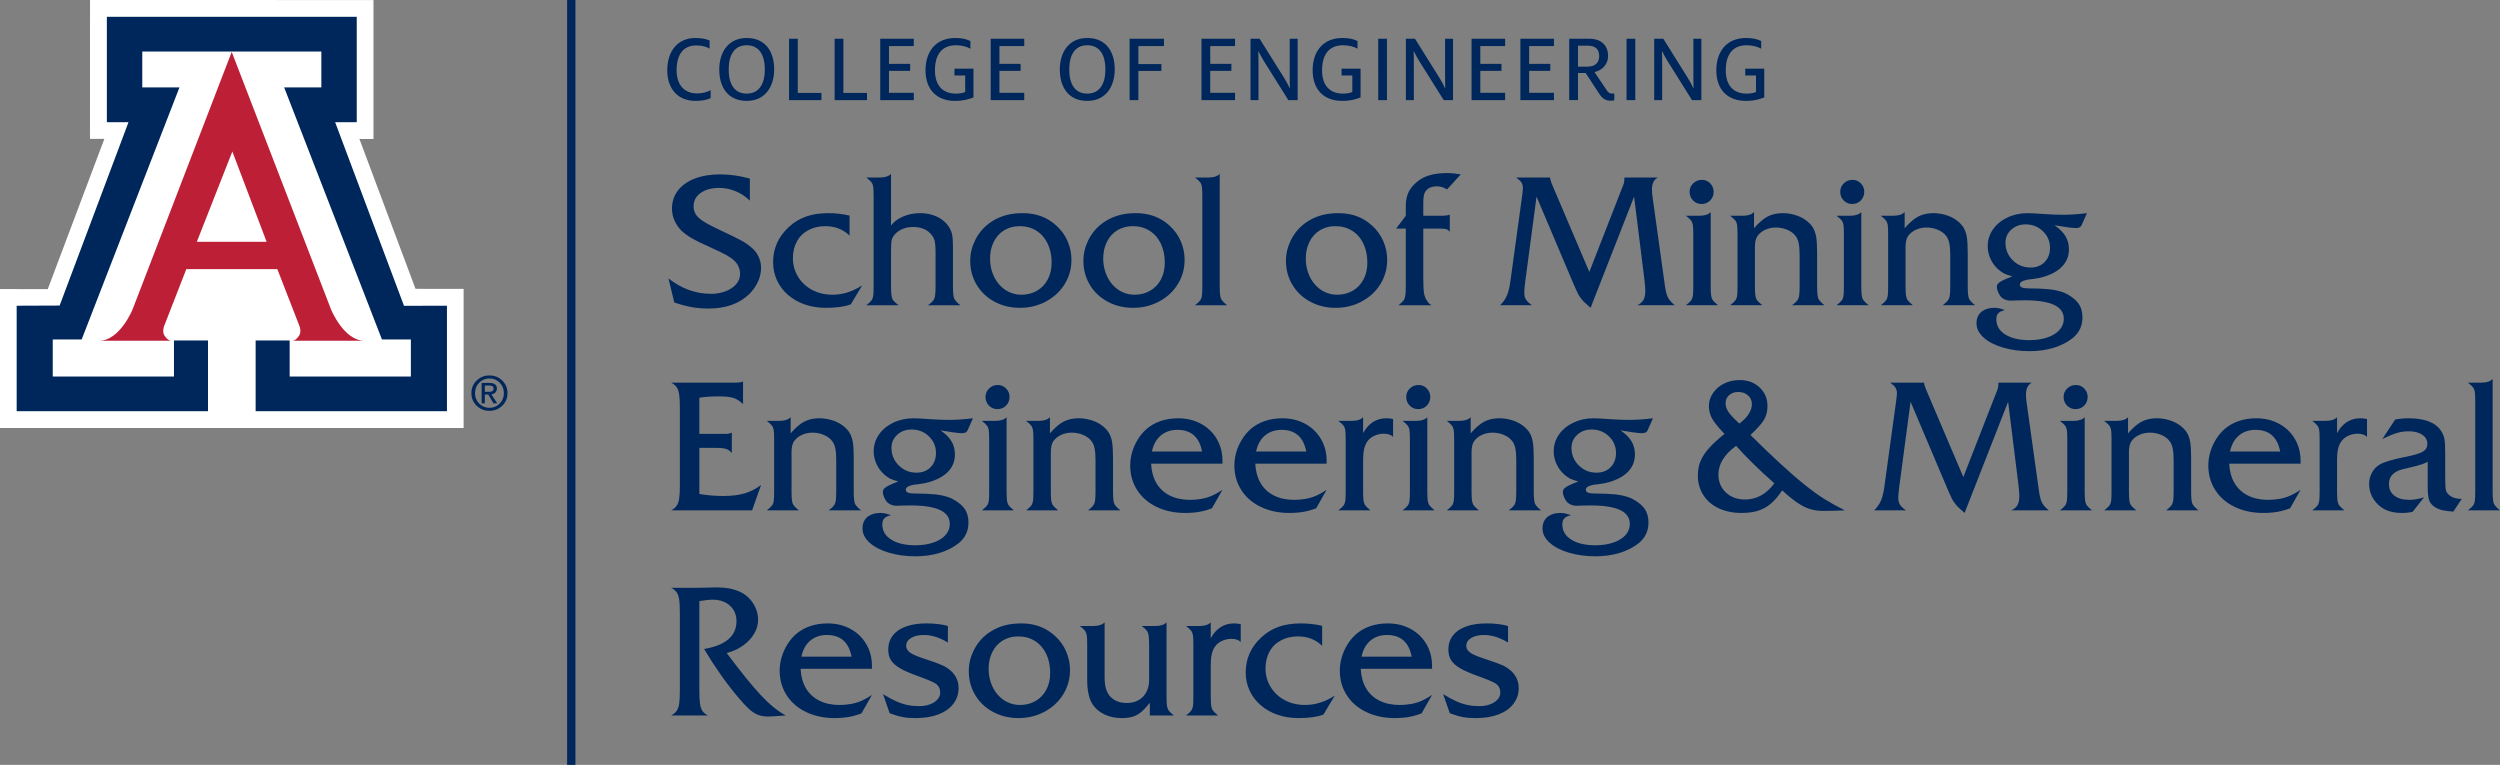
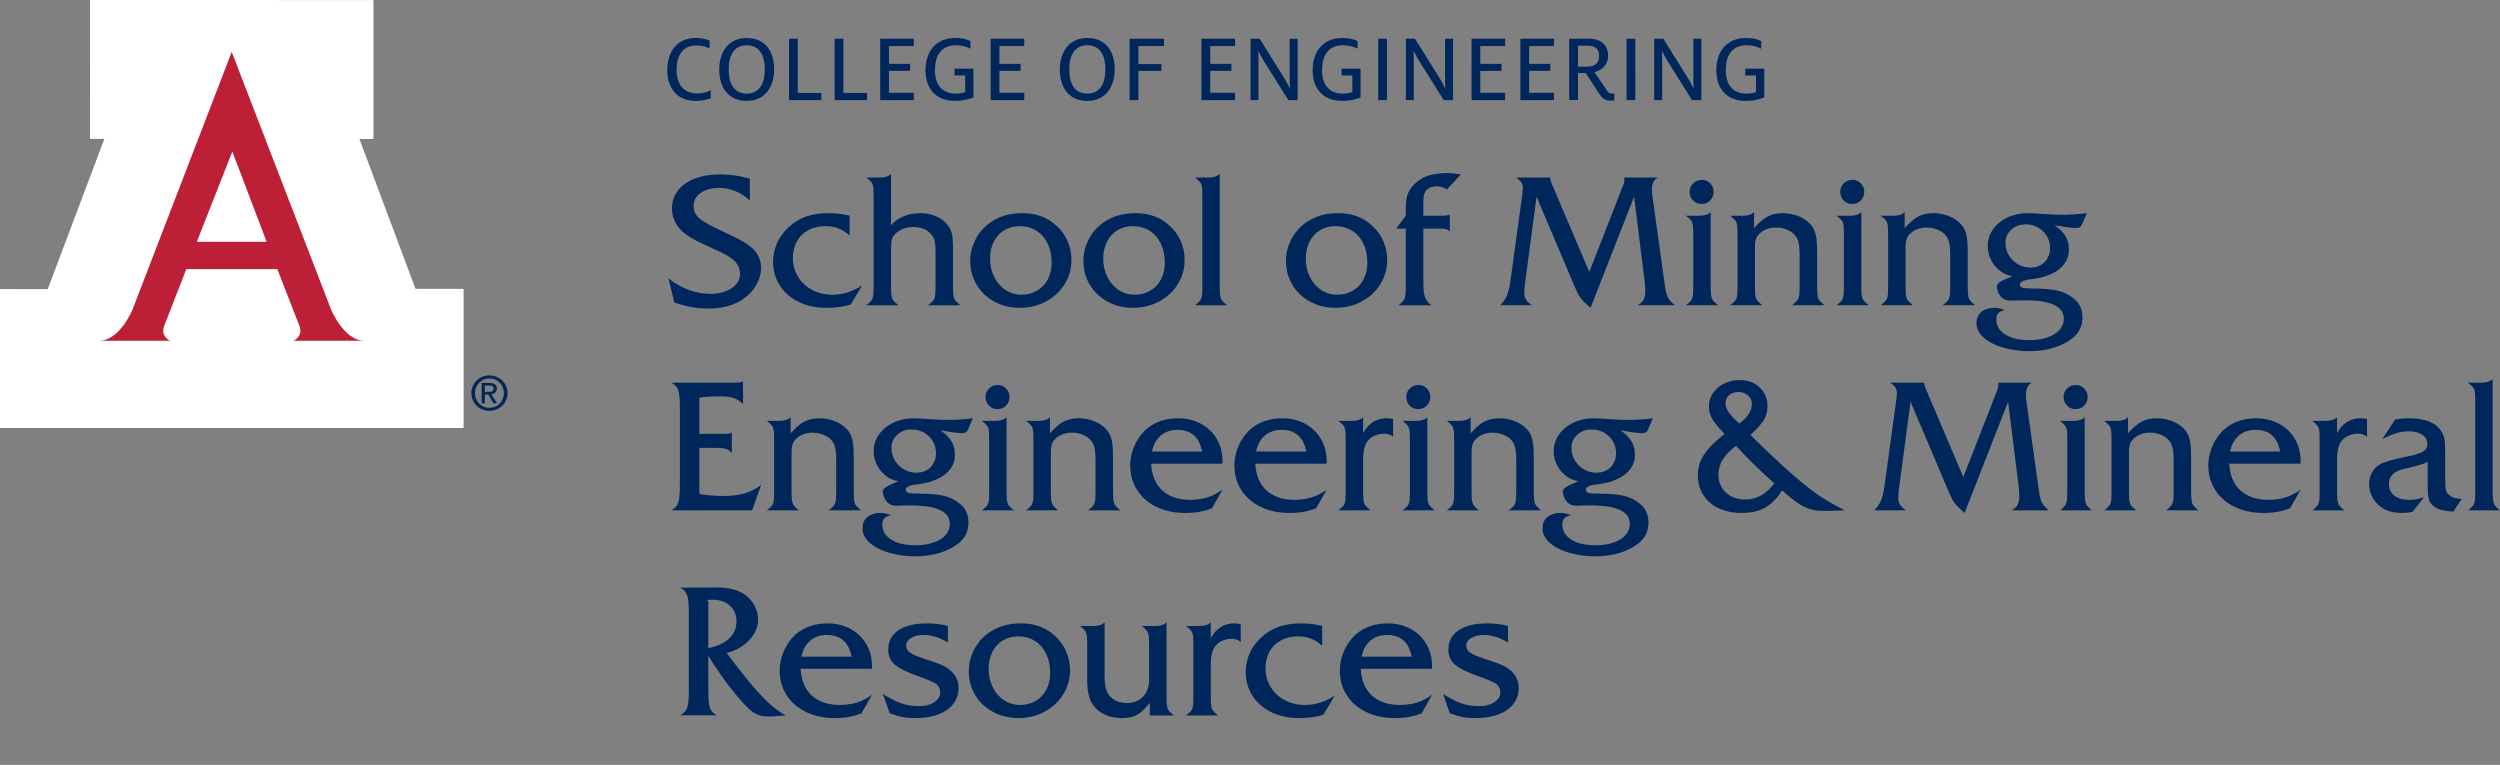
<svg xmlns="http://www.w3.org/2000/svg" version="1.1" id="Layer_1" x="0px" y="0px" viewBox="0 0 190.435 58.262" style="enable-background:new 0 0 190.435 58.262;" xml:space="preserve">
  <rect x="0" y="0" width="190.435" height="58.262" fill="#808080" stroke="none" />
  <g>
    <polygon style="fill:#FFFFFF;" points="6.858,0 6.854,10.579 7.95,10.576 3.638,22.025 0,22.02 0,32.602 35.315,32.602    35.315,22.006 31.651,22.001 27.378,10.585 28.45,10.59 28.45,0.004  " />
    <g>
      <path style="fill:#BD2036;" d="M17.651,3.953l7.564,19.614c0,0,0.969,2.387,2.543,2.387h-5.507c0,0,0.276,0.04,0.552-0.419    c0.158-0.263,0.025-0.656,0.025-0.656L21.125,20.5h-3.474h-3.459l-1.706,4.379c0,0-0.13,0.393,0.027,0.656    c0.275,0.459,0.551,0.419,0.551,0.419H7.557c1.573,0,2.543-2.387,2.543-2.387L17.651,3.953z" />
    </g>
-     <polygon style="fill:#00275B;" points="17.658,3.928 24.478,3.928 24.478,6.656 21.645,6.656 29.095,25.858 31.298,25.858    31.298,28.683 22.065,28.683 22.065,25.934 19.473,25.934 19.473,31.323 34.046,31.323 34.046,23.288 30.774,23.294 25.528,9.307    27.175,9.307 27.175,1.278 17.658,1.278 8.14,1.278 8.14,9.307 9.789,9.307 4.542,23.275 1.269,23.288 1.269,31.323 15.844,31.323    15.844,25.934 13.251,25.934 13.251,28.683 4.018,28.683 4.018,25.858 6.221,25.858 13.671,6.656 10.838,6.656 10.838,3.928  " />
    <g>
      <path style="fill:#00275B;" d="M38.259,28.99c0.266,0.26,0.399,0.579,0.399,0.957c0,0.377-0.132,0.695-0.398,0.956    c-0.266,0.26-0.591,0.39-0.977,0.39c-0.386,0-0.711-0.13-0.977-0.39c-0.265-0.261-0.398-0.579-0.398-0.956    c0-0.378,0.134-0.697,0.399-0.957c0.267-0.261,0.591-0.391,0.976-0.391C37.667,28.599,37.993,28.729,38.259,28.99 M38.065,29.152    c-0.212-0.216-0.473-0.325-0.782-0.325c-0.309,0-0.569,0.109-0.782,0.325c-0.213,0.217-0.318,0.482-0.318,0.795    c0,0.314,0.105,0.579,0.318,0.795c0.213,0.216,0.473,0.323,0.782,0.323c0.308,0,0.568-0.107,0.782-0.323    c0.212-0.216,0.319-0.481,0.319-0.795C38.384,29.634,38.278,29.369,38.065,29.152 M36.687,29.168h0.123h0.501    c0.168,0,0.3,0.037,0.396,0.111c0.095,0.075,0.143,0.179,0.143,0.311c0,0.143-0.048,0.257-0.144,0.339    c-0.072,0.061-0.163,0.099-0.276,0.115l0.448,0.681h-0.141h-0.143l-0.403-0.673l-0.26,0.002v0.671h-0.122h-0.122V29.168z     M36.931,29.846h0.332c0.115,0,0.199-0.02,0.252-0.061c0.054-0.042,0.08-0.106,0.08-0.194c0-0.077-0.026-0.134-0.08-0.17    c-0.053-0.037-0.137-0.055-0.252-0.055h-0.332V29.846z" />
    </g>
    <polygon style="fill:#FFFFFF;" points="17.645,18.421 20.31,18.421 17.698,11.541 14.993,18.421  " />
-     <rect x="43.2" y="0" style="fill:#00275B;" width="0.632" height="58.262" />
    <g>
-       <path style="fill:#00275B;" d="M113.225,47.487c-0.597,0-1.113,0.078-1.548,0.236c-0.435,0.157-0.769,0.386-1.001,0.687    c-0.233,0.3-0.349,0.656-0.349,1.066c0,0.314,0.067,0.582,0.202,0.803c0.134,0.221,0.359,0.425,0.673,0.612    c0.314,0.187,0.759,0.383,1.333,0.588c0.77,0.278,1.242,0.478,1.415,0.601c0.223,0.16,0.335,0.383,0.335,0.67    c0,0.297-0.153,0.544-0.458,0.742c-0.305,0.198-0.684,0.297-1.135,0.297c-0.314,0-0.612-0.028-0.892-0.085    c-0.28-0.057-0.568-0.151-0.865-0.284c-0.296-0.132-0.631-0.314-1.005-0.547l0.506,1.456c0.397,0.146,0.729,0.244,0.998,0.294    c0.269,0.051,0.6,0.076,0.992,0.076c0.66,0,1.236-0.094,1.726-0.281c0.49-0.186,0.868-0.455,1.134-0.806    c0.267-0.351,0.4-0.755,0.4-1.21c0-0.502-0.191-0.932-0.574-1.292c-0.191-0.173-0.404-0.315-0.639-0.424    c-0.235-0.109-0.637-0.258-1.207-0.444c-0.401-0.128-0.713-0.242-0.936-0.342c-0.223-0.1-0.385-0.208-0.485-0.322    c-0.101-0.113-0.151-0.241-0.151-0.382c0-0.246,0.124-0.446,0.373-0.598c0.248-0.153,0.577-0.229,0.988-0.229    c0.574,0,1.18,0.191,1.818,0.574v-1.258C114.422,47.553,113.872,47.487,113.225,47.487 M104.39,48.799    c0.341-0.287,0.763-0.43,1.264-0.43c1.044,0,1.671,0.551,1.88,1.654h-3.821C103.822,49.494,104.048,49.086,104.39,48.799     M109.086,50.706c0-0.464-0.084-0.894-0.253-1.288s-0.403-0.735-0.704-1.022c-0.301-0.287-0.656-0.51-1.066-0.67    c-0.411-0.16-0.857-0.239-1.34-0.239c-0.493,0-0.947,0.071-1.364,0.215s-0.783,0.357-1.097,0.639    c-0.242,0.219-0.454,0.478-0.636,0.776c-0.182,0.299-0.322,0.615-0.42,0.95c-0.098,0.335-0.147,0.674-0.147,1.015    c0,0.698,0.176,1.322,0.529,1.873c0.354,0.552,0.85,0.98,1.491,1.286c0.64,0.305,1.361,0.458,2.163,0.458    c0.237,0,0.473-0.012,0.708-0.035c0.234-0.022,0.458-0.06,0.67-0.112c0.212-0.053,0.434-0.122,0.666-0.209l0.8-1.408    c-0.269,0.182-0.529,0.329-0.779,0.441c-0.251,0.112-0.519,0.194-0.804,0.246c-0.284,0.052-0.582,0.079-0.892,0.079    c-0.578,0-1.089-0.11-1.531-0.329c-0.442-0.218-0.784-0.535-1.025-0.95c-0.242-0.414-0.376-0.907-0.404-1.476h5.435V50.706z     M99.1,47.487c-0.638,0-1.2,0.084-1.685,0.253c-0.485,0.168-0.926,0.435-1.323,0.799c-0.802,0.739-1.203,1.634-1.203,2.687    c0,0.492,0.1,0.954,0.301,1.384c0.201,0.431,0.483,0.802,0.848,1.114c0.364,0.313,0.789,0.553,1.275,0.722    c0.485,0.168,1.022,0.253,1.609,0.253c0.803,0,1.431-0.089,1.887-0.267l0.868-1.442c-0.246,0.159-0.495,0.292-0.748,0.4    c-0.253,0.107-0.505,0.185-0.756,0.235c-0.25,0.051-0.501,0.076-0.752,0.076c-0.569,0-1.083-0.12-1.541-0.359    c-0.458-0.24-0.819-0.573-1.084-1.002c-0.264-0.428-0.396-0.902-0.396-1.422c0-0.483,0.101-0.91,0.304-1.281    c0.203-0.372,0.495-0.658,0.875-0.858c0.381-0.201,0.81-0.301,1.289-0.301c0.738,0,1.353,0.239,1.845,0.718v-1.525    C100.185,47.548,99.647,47.487,99.1,47.487 M92.404,54.135c-0.071-0.094-0.118-0.216-0.141-0.366    c-0.022-0.15-0.034-0.392-0.034-0.725v-2.433c0-0.606,0.105-1.055,0.315-1.347c0.127-0.187,0.305-0.334,0.533-0.441    c0.228-0.107,0.474-0.161,0.738-0.161c0.301,0,0.533,0.08,0.697,0.24v-1.361c-0.205-0.036-0.376-0.054-0.512-0.054    c-0.383,0-0.725,0.097-1.026,0.29c-0.3,0.194-0.549,0.475-0.745,0.844v-1.216c-0.173,0.187-0.46,0.28-0.861,0.28h-1.025    c0.191,0.146,0.322,0.267,0.393,0.362c0.07,0.096,0.116,0.212,0.136,0.349c0.021,0.137,0.031,0.385,0.031,0.745v3.903    c0,0.356-0.01,0.603-0.031,0.742c-0.02,0.139-0.066,0.256-0.136,0.352c-0.071,0.096-0.202,0.217-0.393,0.362h2.447    C92.603,54.35,92.474,54.228,92.404,54.135 M89.419,54.5c-0.187-0.15-0.315-0.272-0.386-0.365    c-0.071-0.094-0.117-0.216-0.14-0.366c-0.023-0.15-0.034-0.392-0.034-0.725v-5.639c-0.174,0.187-0.456,0.28-0.848,0.28h-1.039    c0.187,0.141,0.315,0.26,0.386,0.355c0.071,0.096,0.117,0.225,0.14,0.387c0.023,0.161,0.034,0.4,0.034,0.714v2.645    c0,0.534-0.155,0.961-0.464,1.282c-0.31,0.322-0.725,0.482-1.245,0.482c-0.56,0-0.998-0.187-1.312-0.56    c-0.132-0.174-0.227-0.372-0.284-0.595s-0.085-0.515-0.085-0.875v-4.115c-0.173,0.187-0.467,0.28-0.882,0.28h-1.005    c0.191,0.146,0.322,0.267,0.393,0.362c0.071,0.096,0.116,0.212,0.137,0.349c0.02,0.137,0.031,0.385,0.031,0.745v2.645    c0,0.834,0.139,1.459,0.417,1.874c0.218,0.328,0.52,0.583,0.905,0.765c0.385,0.182,0.822,0.274,1.309,0.274    c0.333,0,0.612-0.036,0.838-0.106c0.225-0.071,0.433-0.183,0.622-0.335c0.189-0.153,0.416-0.393,0.68-0.722V54.5H89.419z     M78.838,48.827c0.366,0.232,0.651,0.558,0.854,0.977c0.203,0.419,0.304,0.902,0.304,1.449c0,0.483-0.096,0.909-0.29,1.279    c-0.194,0.369-0.466,0.656-0.817,0.861c-0.351,0.205-0.747,0.308-1.189,0.308c-0.333,0-0.644-0.068-0.934-0.202    c-0.289-0.134-0.545-0.329-0.769-0.585c-0.223-0.255-0.394-0.553-0.512-0.895c-0.119-0.342-0.178-0.7-0.178-1.073    c0-0.474,0.094-0.9,0.284-1.279c0.189-0.378,0.454-0.671,0.796-0.878c0.342-0.207,0.734-0.311,1.176-0.311    C78.046,48.478,78.471,48.594,78.838,48.827 M76.804,47.576c-0.301,0.059-0.586,0.149-0.854,0.27    c-0.269,0.12-0.525,0.272-0.766,0.454c-0.433,0.337-0.773,0.756-1.019,1.255s-0.369,1.022-0.369,1.568    c0,0.666,0.163,1.272,0.489,1.819c0.326,0.547,0.779,0.976,1.36,1.288s1.225,0.469,1.931,0.469c0.725,0,1.389-0.162,1.993-0.486    c0.604-0.323,1.078-0.764,1.422-1.323c0.344-0.558,0.516-1.174,0.516-1.849c0-0.492-0.098-0.965-0.294-1.418    c-0.196-0.453-0.481-0.849-0.854-1.186c-0.688-0.634-1.541-0.95-2.557-0.95C77.437,47.487,77.105,47.516,76.804,47.576     M70.558,47.487c-0.597,0-1.113,0.078-1.548,0.236c-0.436,0.157-0.769,0.386-1.002,0.687c-0.232,0.3-0.348,0.656-0.348,1.066    c0,0.314,0.067,0.582,0.201,0.803c0.135,0.221,0.359,0.425,0.674,0.612c0.314,0.187,0.758,0.383,1.333,0.588    c0.77,0.278,1.241,0.478,1.415,0.601c0.223,0.16,0.335,0.383,0.335,0.67c0,0.297-0.153,0.544-0.458,0.742    c-0.306,0.198-0.684,0.297-1.135,0.297c-0.315,0-0.612-0.028-0.892-0.085c-0.281-0.057-0.569-0.151-0.865-0.284    c-0.296-0.132-0.631-0.314-1.005-0.547l0.506,1.456c0.396,0.146,0.729,0.244,0.998,0.294c0.269,0.051,0.599,0.076,0.991,0.076    c0.661,0,1.236-0.094,1.726-0.281c0.49-0.186,0.868-0.455,1.135-0.806c0.267-0.351,0.4-0.755,0.4-1.21    c0-0.502-0.191-0.932-0.574-1.292c-0.192-0.173-0.405-0.315-0.639-0.424c-0.235-0.109-0.637-0.258-1.207-0.444    C70.198,50.114,69.886,50,69.662,49.9c-0.223-0.1-0.385-0.208-0.485-0.322c-0.1-0.113-0.15-0.241-0.15-0.382    c0-0.246,0.124-0.446,0.372-0.598c0.249-0.153,0.578-0.229,0.988-0.229c0.574,0,1.18,0.191,1.818,0.574v-1.258    C71.754,47.553,71.205,47.487,70.558,47.487 M61.722,48.799c0.342-0.287,0.764-0.43,1.265-0.43c1.043,0,1.67,0.551,1.88,1.654    h-3.821C61.155,49.494,61.38,49.086,61.722,48.799 M66.419,50.706c0-0.464-0.085-0.894-0.253-1.288    c-0.169-0.394-0.404-0.735-0.704-1.022c-0.301-0.287-0.657-0.51-1.067-0.67c-0.41-0.16-0.857-0.239-1.34-0.239    c-0.492,0-0.947,0.071-1.363,0.215c-0.417,0.144-0.783,0.357-1.098,0.639c-0.241,0.219-0.453,0.478-0.635,0.776    c-0.183,0.299-0.323,0.615-0.421,0.95c-0.098,0.335-0.147,0.674-0.147,1.015c0,0.698,0.177,1.322,0.53,1.873    c0.353,0.552,0.85,0.98,1.49,1.286c0.64,0.305,1.362,0.458,2.164,0.458c0.237,0,0.473-0.012,0.707-0.035    c0.235-0.022,0.458-0.06,0.67-0.112c0.212-0.053,0.434-0.122,0.667-0.209l0.8-1.408c-0.269,0.182-0.529,0.329-0.78,0.441    c-0.25,0.112-0.518,0.194-0.803,0.246c-0.285,0.052-0.582,0.079-0.892,0.079c-0.579,0-1.089-0.11-1.531-0.329    c-0.442-0.218-0.784-0.535-1.026-0.95c-0.241-0.414-0.376-0.907-0.403-1.476h5.435V50.706z M54.303,45.682    c0.538,0,0.972,0.153,1.302,0.458c0.331,0.305,0.496,0.697,0.496,1.176c0,1.135-0.823,1.841-2.468,2.119    c0.401,0.674,0.818,1.319,1.251,1.934c0.433,0.616,0.88,1.197,1.34,1.744c0.319,0.382,0.598,0.682,0.837,0.899    c0.24,0.216,0.471,0.365,0.694,0.447s0.474,0.123,0.752,0.123c0.173,0,0.624-0.027,1.354-0.082    c-0.584-0.305-1.209-0.811-1.877-1.517c-0.668-0.707-1.544-1.787-2.628-3.24c0.455-0.114,0.866-0.3,1.23-0.558    c0.365-0.257,0.65-0.558,0.855-0.902c0.205-0.344,0.307-0.703,0.307-1.077c0-0.355-0.086-0.703-0.259-1.042    c-0.174-0.34-0.413-0.621-0.718-0.844c-0.515-0.383-1.244-0.575-2.188-0.575c-0.25,0-0.46,0.005-0.629,0.014    c-0.214,0.009-0.442,0.014-0.683,0.014h-2.147c0.183,0.096,0.322,0.211,0.417,0.345c0.096,0.135,0.161,0.319,0.195,0.554    s0.051,0.564,0.051,0.988v5.954c0,0.423-0.017,0.753-0.051,0.987c-0.034,0.235-0.099,0.42-0.195,0.554    c-0.095,0.135-0.234,0.25-0.417,0.345h2.803c-0.187-0.095-0.326-0.209-0.417-0.341c-0.091-0.133-0.154-0.317-0.188-0.554    s-0.051-0.568-0.051-0.991v-6.823C53.667,45.719,54.011,45.682,54.303,45.682" />
+       <path style="fill:#00275B;" d="M113.225,47.487c-0.597,0-1.113,0.078-1.548,0.236c-0.435,0.157-0.769,0.386-1.001,0.687    c-0.233,0.3-0.349,0.656-0.349,1.066c0,0.314,0.067,0.582,0.202,0.803c0.134,0.221,0.359,0.425,0.673,0.612    c0.314,0.187,0.759,0.383,1.333,0.588c0.77,0.278,1.242,0.478,1.415,0.601c0.223,0.16,0.335,0.383,0.335,0.67    c0,0.297-0.153,0.544-0.458,0.742c-0.305,0.198-0.684,0.297-1.135,0.297c-0.314,0-0.612-0.028-0.892-0.085    c-0.28-0.057-0.568-0.151-0.865-0.284c-0.296-0.132-0.631-0.314-1.005-0.547l0.506,1.456c0.397,0.146,0.729,0.244,0.998,0.294    c0.269,0.051,0.6,0.076,0.992,0.076c0.66,0,1.236-0.094,1.726-0.281c0.49-0.186,0.868-0.455,1.134-0.806    c0.267-0.351,0.4-0.755,0.4-1.21c0-0.502-0.191-0.932-0.574-1.292c-0.191-0.173-0.404-0.315-0.639-0.424    c-0.235-0.109-0.637-0.258-1.207-0.444c-0.401-0.128-0.713-0.242-0.936-0.342c-0.223-0.1-0.385-0.208-0.485-0.322    c-0.101-0.113-0.151-0.241-0.151-0.382c0-0.246,0.124-0.446,0.373-0.598c0.248-0.153,0.577-0.229,0.988-0.229    c0.574,0,1.18,0.191,1.818,0.574v-1.258C114.422,47.553,113.872,47.487,113.225,47.487 M104.39,48.799    c0.341-0.287,0.763-0.43,1.264-0.43c1.044,0,1.671,0.551,1.88,1.654h-3.821C103.822,49.494,104.048,49.086,104.39,48.799     M109.086,50.706c0-0.464-0.084-0.894-0.253-1.288s-0.403-0.735-0.704-1.022c-0.301-0.287-0.656-0.51-1.066-0.67    c-0.411-0.16-0.857-0.239-1.34-0.239c-0.493,0-0.947,0.071-1.364,0.215s-0.783,0.357-1.097,0.639    c-0.242,0.219-0.454,0.478-0.636,0.776c-0.182,0.299-0.322,0.615-0.42,0.95c-0.098,0.335-0.147,0.674-0.147,1.015    c0,0.698,0.176,1.322,0.529,1.873c0.354,0.552,0.85,0.98,1.491,1.286c0.64,0.305,1.361,0.458,2.163,0.458    c0.237,0,0.473-0.012,0.708-0.035c0.234-0.022,0.458-0.06,0.67-0.112c0.212-0.053,0.434-0.122,0.666-0.209l0.8-1.408    c-0.269,0.182-0.529,0.329-0.779,0.441c-0.251,0.112-0.519,0.194-0.804,0.246c-0.284,0.052-0.582,0.079-0.892,0.079    c-0.578,0-1.089-0.11-1.531-0.329c-0.442-0.218-0.784-0.535-1.025-0.95c-0.242-0.414-0.376-0.907-0.404-1.476h5.435V50.706z     M99.1,47.487c-0.638,0-1.2,0.084-1.685,0.253c-0.485,0.168-0.926,0.435-1.323,0.799c-0.802,0.739-1.203,1.634-1.203,2.687    c0,0.492,0.1,0.954,0.301,1.384c0.201,0.431,0.483,0.802,0.848,1.114c0.364,0.313,0.789,0.553,1.275,0.722    c0.485,0.168,1.022,0.253,1.609,0.253c0.803,0,1.431-0.089,1.887-0.267l0.868-1.442c-0.246,0.159-0.495,0.292-0.748,0.4    c-0.253,0.107-0.505,0.185-0.756,0.235c-0.25,0.051-0.501,0.076-0.752,0.076c-0.569,0-1.083-0.12-1.541-0.359    c-0.458-0.24-0.819-0.573-1.084-1.002c-0.264-0.428-0.396-0.902-0.396-1.422c0-0.483,0.101-0.91,0.304-1.281    c0.203-0.372,0.495-0.658,0.875-0.858c0.381-0.201,0.81-0.301,1.289-0.301c0.738,0,1.353,0.239,1.845,0.718v-1.525    C100.185,47.548,99.647,47.487,99.1,47.487 M92.404,54.135c-0.071-0.094-0.118-0.216-0.141-0.366    c-0.022-0.15-0.034-0.392-0.034-0.725v-2.433c0-0.606,0.105-1.055,0.315-1.347c0.127-0.187,0.305-0.334,0.533-0.441    c0.228-0.107,0.474-0.161,0.738-0.161c0.301,0,0.533,0.08,0.697,0.24v-1.361c-0.205-0.036-0.376-0.054-0.512-0.054    c-0.383,0-0.725,0.097-1.026,0.29c-0.3,0.194-0.549,0.475-0.745,0.844v-1.216c-0.173,0.187-0.46,0.28-0.861,0.28h-1.025    c0.191,0.146,0.322,0.267,0.393,0.362c0.07,0.096,0.116,0.212,0.136,0.349c0.021,0.137,0.031,0.385,0.031,0.745v3.903    c0,0.356-0.01,0.603-0.031,0.742c-0.02,0.139-0.066,0.256-0.136,0.352c-0.071,0.096-0.202,0.217-0.393,0.362h2.447    C92.603,54.35,92.474,54.228,92.404,54.135 M89.419,54.5c-0.187-0.15-0.315-0.272-0.386-0.365    c-0.071-0.094-0.117-0.216-0.14-0.366c-0.023-0.15-0.034-0.392-0.034-0.725v-5.639c-0.174,0.187-0.456,0.28-0.848,0.28h-1.039    c0.187,0.141,0.315,0.26,0.386,0.355c0.071,0.096,0.117,0.225,0.14,0.387c0.023,0.161,0.034,0.4,0.034,0.714v2.645    c0,0.534-0.155,0.961-0.464,1.282c-0.31,0.322-0.725,0.482-1.245,0.482c-0.56,0-0.998-0.187-1.312-0.56    c-0.132-0.174-0.227-0.372-0.284-0.595s-0.085-0.515-0.085-0.875v-4.115c-0.173,0.187-0.467,0.28-0.882,0.28h-1.005    c0.191,0.146,0.322,0.267,0.393,0.362c0.071,0.096,0.116,0.212,0.137,0.349c0.02,0.137,0.031,0.385,0.031,0.745v2.645    c0,0.834,0.139,1.459,0.417,1.874c0.218,0.328,0.52,0.583,0.905,0.765c0.385,0.182,0.822,0.274,1.309,0.274    c0.333,0,0.612-0.036,0.838-0.106c0.225-0.071,0.433-0.183,0.622-0.335c0.189-0.153,0.416-0.393,0.68-0.722V54.5H89.419z     M78.838,48.827c0.366,0.232,0.651,0.558,0.854,0.977c0.203,0.419,0.304,0.902,0.304,1.449c0,0.483-0.096,0.909-0.29,1.279    c-0.194,0.369-0.466,0.656-0.817,0.861c-0.351,0.205-0.747,0.308-1.189,0.308c-0.333,0-0.644-0.068-0.934-0.202    c-0.289-0.134-0.545-0.329-0.769-0.585c-0.223-0.255-0.394-0.553-0.512-0.895c-0.119-0.342-0.178-0.7-0.178-1.073    c0-0.474,0.094-0.9,0.284-1.279c0.189-0.378,0.454-0.671,0.796-0.878c0.342-0.207,0.734-0.311,1.176-0.311    C78.046,48.478,78.471,48.594,78.838,48.827 M76.804,47.576c-0.301,0.059-0.586,0.149-0.854,0.27    c-0.269,0.12-0.525,0.272-0.766,0.454c-0.433,0.337-0.773,0.756-1.019,1.255s-0.369,1.022-0.369,1.568    c0,0.666,0.163,1.272,0.489,1.819c0.326,0.547,0.779,0.976,1.36,1.288s1.225,0.469,1.931,0.469c0.725,0,1.389-0.162,1.993-0.486    c0.604-0.323,1.078-0.764,1.422-1.323c0.344-0.558,0.516-1.174,0.516-1.849c0-0.492-0.098-0.965-0.294-1.418    c-0.196-0.453-0.481-0.849-0.854-1.186c-0.688-0.634-1.541-0.95-2.557-0.95C77.437,47.487,77.105,47.516,76.804,47.576     M70.558,47.487c-0.597,0-1.113,0.078-1.548,0.236c-0.436,0.157-0.769,0.386-1.002,0.687c-0.232,0.3-0.348,0.656-0.348,1.066    c0,0.314,0.067,0.582,0.201,0.803c0.135,0.221,0.359,0.425,0.674,0.612c0.314,0.187,0.758,0.383,1.333,0.588    c0.77,0.278,1.241,0.478,1.415,0.601c0.223,0.16,0.335,0.383,0.335,0.67c0,0.297-0.153,0.544-0.458,0.742    c-0.306,0.198-0.684,0.297-1.135,0.297c-0.315,0-0.612-0.028-0.892-0.085c-0.281-0.057-0.569-0.151-0.865-0.284    c-0.296-0.132-0.631-0.314-1.005-0.547l0.506,1.456c0.396,0.146,0.729,0.244,0.998,0.294c0.269,0.051,0.599,0.076,0.991,0.076    c0.661,0,1.236-0.094,1.726-0.281c0.49-0.186,0.868-0.455,1.135-0.806c0.267-0.351,0.4-0.755,0.4-1.21    c0-0.502-0.191-0.932-0.574-1.292c-0.192-0.173-0.405-0.315-0.639-0.424c-0.235-0.109-0.637-0.258-1.207-0.444    C70.198,50.114,69.886,50,69.662,49.9c-0.223-0.1-0.385-0.208-0.485-0.322c-0.1-0.113-0.15-0.241-0.15-0.382    c0-0.246,0.124-0.446,0.372-0.598c0.249-0.153,0.578-0.229,0.988-0.229c0.574,0,1.18,0.191,1.818,0.574v-1.258    C71.754,47.553,71.205,47.487,70.558,47.487 M61.722,48.799c0.342-0.287,0.764-0.43,1.265-0.43c1.043,0,1.67,0.551,1.88,1.654    h-3.821C61.155,49.494,61.38,49.086,61.722,48.799 M66.419,50.706c0-0.464-0.085-0.894-0.253-1.288    c-0.169-0.394-0.404-0.735-0.704-1.022c-0.301-0.287-0.657-0.51-1.067-0.67c-0.41-0.16-0.857-0.239-1.34-0.239    c-0.492,0-0.947,0.071-1.363,0.215c-0.417,0.144-0.783,0.357-1.098,0.639c-0.241,0.219-0.453,0.478-0.635,0.776    c-0.183,0.299-0.323,0.615-0.421,0.95c-0.098,0.335-0.147,0.674-0.147,1.015c0,0.698,0.177,1.322,0.53,1.873    c0.353,0.552,0.85,0.98,1.49,1.286c0.64,0.305,1.362,0.458,2.164,0.458c0.237,0,0.473-0.012,0.707-0.035    c0.235-0.022,0.458-0.06,0.67-0.112c0.212-0.053,0.434-0.122,0.667-0.209l0.8-1.408c-0.269,0.182-0.529,0.329-0.78,0.441    c-0.25,0.112-0.518,0.194-0.803,0.246c-0.285,0.052-0.582,0.079-0.892,0.079c-0.579,0-1.089-0.11-1.531-0.329    c-0.442-0.218-0.784-0.535-1.026-0.95c-0.241-0.414-0.376-0.907-0.403-1.476h5.435V50.706z M54.303,45.682    c0.538,0,0.972,0.153,1.302,0.458c0.331,0.305,0.496,0.697,0.496,1.176c0,1.135-0.823,1.841-2.468,2.119    c0.401,0.674,0.818,1.319,1.251,1.934c0.433,0.616,0.88,1.197,1.34,1.744c0.319,0.382,0.598,0.682,0.837,0.899    c0.24,0.216,0.471,0.365,0.694,0.447s0.474,0.123,0.752,0.123c0.173,0,0.624-0.027,1.354-0.082    c-0.584-0.305-1.209-0.811-1.877-1.517c-0.668-0.707-1.544-1.787-2.628-3.24c0.455-0.114,0.866-0.3,1.23-0.558    c0.365-0.257,0.65-0.558,0.855-0.902c0.205-0.344,0.307-0.703,0.307-1.077c0-0.355-0.086-0.703-0.259-1.042    c-0.174-0.34-0.413-0.621-0.718-0.844c-0.515-0.383-1.244-0.575-2.188-0.575c-0.25,0-0.46,0.005-0.629,0.014    h-2.147c0.183,0.096,0.322,0.211,0.417,0.345c0.096,0.135,0.161,0.319,0.195,0.554    s0.051,0.564,0.051,0.988v5.954c0,0.423-0.017,0.753-0.051,0.987c-0.034,0.235-0.099,0.42-0.195,0.554    c-0.095,0.135-0.234,0.25-0.417,0.345h2.803c-0.187-0.095-0.326-0.209-0.417-0.341c-0.091-0.133-0.154-0.317-0.188-0.554    s-0.051-0.568-0.051-0.991v-6.823C53.667,45.719,54.011,45.682,54.303,45.682" />
      <path style="fill:#00275B;" d="M189.96,38.346c-0.057-0.148-0.086-0.457-0.086-0.926v-8.552c-0.173,0.187-0.462,0.28-0.868,0.28    h-1.019c0.192,0.146,0.323,0.266,0.393,0.359c0.071,0.094,0.117,0.209,0.137,0.345c0.021,0.137,0.031,0.388,0.031,0.752v6.816    c0,0.355-0.01,0.602-0.031,0.741c-0.02,0.14-0.066,0.257-0.137,0.353c-0.07,0.095-0.201,0.216-0.393,0.362h2.448    C190.175,38.671,190.017,38.493,189.96,38.346 M185.041,38.117c0.075,0.205,0.225,0.378,0.448,0.52    c0.178,0.109,0.364,0.185,0.56,0.229c0.196,0.043,0.472,0.078,0.828,0.106l0.642-0.964c-0.405-0.014-0.699-0.094-0.882-0.24    c-0.168-0.123-0.273-0.256-0.314-0.4c-0.041-0.143-0.062-0.424-0.062-0.844v-1.907c0-0.542-0.017-0.919-0.051-1.131    c-0.034-0.212-0.115-0.423-0.243-0.633c-0.414-0.66-1.246-0.991-2.495-0.991c-0.355,0-0.697,0.032-1.025,0.096l-0.978,1.483    c0.483-0.232,0.864-0.388,1.142-0.468c0.278-0.08,0.57-0.12,0.875-0.12c0.273,0,0.518,0.039,0.735,0.117    c0.216,0.077,0.384,0.188,0.502,0.331c0.119,0.144,0.178,0.309,0.178,0.496c0,0.264-0.111,0.465-0.332,0.601    c-0.221,0.137-0.666,0.271-1.336,0.404c-0.925,0.177-1.572,0.369-1.941,0.574c-0.251,0.132-0.452,0.336-0.602,0.612    c-0.15,0.275-0.226,0.566-0.226,0.871c0,0.643,0.251,1.19,0.752,1.641c0.429,0.383,1.012,0.574,1.75,0.574    c0.288,0,0.559-0.03,0.814-0.089l0.868-1.1c-0.419,0.127-0.788,0.191-1.107,0.191c-0.493,0-0.877-0.107-1.152-0.321    c-0.276-0.214-0.414-0.508-0.414-0.882c0-0.583,0.356-0.962,1.067-1.135c0.533-0.123,0.876-0.205,1.028-0.246    c0.153-0.041,0.292-0.083,0.417-0.126c0.126-0.044,0.273-0.106,0.441-0.188v1.907C184.928,37.568,184.966,37.911,185.041,38.117     M178.197,38.509c-0.071-0.093-0.117-0.215-0.14-0.366c-0.023-0.15-0.034-0.392-0.034-0.724v-2.434    c0-0.606,0.104-1.055,0.314-1.347c0.128-0.186,0.305-0.333,0.533-0.44c0.228-0.107,0.474-0.161,0.739-0.161    c0.3,0,0.533,0.08,0.697,0.239v-1.36c-0.205-0.037-0.376-0.055-0.513-0.055c-0.383,0-0.725,0.097-1.025,0.291    c-0.301,0.193-0.55,0.475-0.745,0.844v-1.217c-0.174,0.187-0.461,0.28-0.862,0.28h-1.025c0.191,0.146,0.322,0.267,0.393,0.363    c0.071,0.095,0.116,0.212,0.137,0.348c0.02,0.137,0.03,0.385,0.03,0.745v3.904c0,0.355-0.01,0.602-0.03,0.741    c-0.021,0.14-0.066,0.257-0.137,0.353c-0.071,0.095-0.202,0.216-0.393,0.362h2.447C178.396,38.724,178.268,38.604,178.197,38.509     M170.547,33.174c0.342-0.287,0.764-0.431,1.265-0.431c1.044,0,1.67,0.551,1.88,1.654h-3.821    C169.98,33.869,170.206,33.461,170.547,33.174 M175.244,35.082c0-0.465-0.085-0.894-0.253-1.289    c-0.169-0.394-0.404-0.735-0.704-1.022c-0.301-0.287-0.657-0.51-1.067-0.67c-0.41-0.159-0.857-0.239-1.34-0.239    c-0.492,0-0.946,0.072-1.363,0.215c-0.417,0.144-0.783,0.357-1.098,0.64c-0.241,0.218-0.453,0.477-0.635,0.776    c-0.183,0.298-0.323,0.615-0.421,0.95c-0.098,0.335-0.147,0.673-0.147,1.015c0,0.697,0.177,1.322,0.53,1.873    c0.353,0.551,0.85,0.98,1.49,1.285c0.641,0.305,1.362,0.458,2.164,0.458c0.237,0,0.473-0.011,0.707-0.034    c0.235-0.023,0.458-0.061,0.67-0.113c0.212-0.052,0.434-0.122,0.667-0.208l0.8-1.409c-0.269,0.183-0.529,0.33-0.78,0.441    c-0.25,0.112-0.518,0.194-0.803,0.246c-0.285,0.053-0.582,0.079-0.892,0.079c-0.579,0-1.089-0.109-1.531-0.328    c-0.442-0.219-0.784-0.536-1.026-0.95c-0.241-0.415-0.376-0.907-0.403-1.477h5.435V35.082z M161.234,32.06h-0.95    c0.191,0.146,0.322,0.267,0.393,0.363c0.07,0.095,0.116,0.212,0.136,0.348c0.021,0.137,0.031,0.385,0.031,0.745v3.904    c0,0.355-0.01,0.602-0.031,0.741c-0.02,0.14-0.066,0.257-0.136,0.353c-0.071,0.095-0.202,0.216-0.393,0.362h2.447    c-0.187-0.151-0.316-0.272-0.386-0.366c-0.071-0.093-0.118-0.215-0.14-0.366c-0.023-0.15-0.035-0.392-0.035-0.724v-2.981    c0-0.373,0.066-0.654,0.199-0.841c0.145-0.2,0.341-0.357,0.587-0.471c0.247-0.114,0.518-0.171,0.814-0.171    c0.305,0,0.594,0.058,0.865,0.174c0.271,0.116,0.477,0.268,0.618,0.455c0.114,0.137,0.196,0.32,0.246,0.55    c0.051,0.23,0.076,0.541,0.076,0.933v2.352c0,0.319-0.012,0.556-0.035,0.711c-0.022,0.155-0.07,0.281-0.143,0.379    c-0.073,0.098-0.205,0.22-0.397,0.366h2.468c-0.26-0.205-0.418-0.382-0.475-0.53c-0.057-0.148-0.085-0.457-0.085-0.926V34.91    c0-0.561-0.025-0.981-0.076-1.261c-0.05-0.281-0.141-0.525-0.273-0.735c-0.141-0.205-0.328-0.389-0.561-0.55    c-0.232-0.162-0.5-0.286-0.803-0.373c-0.303-0.086-0.605-0.13-0.906-0.13c-0.437,0-0.82,0.086-1.148,0.256    c-0.328,0.171-0.674,0.469-1.039,0.893v-1.231C161.929,31.966,161.639,32.06,161.234,32.06 M157.467,29.593    c-0.183,0.177-0.274,0.392-0.274,0.642c0,0.26,0.088,0.48,0.263,0.66c0.176,0.18,0.391,0.27,0.646,0.27    c0.265,0,0.485-0.09,0.66-0.27c0.176-0.18,0.263-0.4,0.263-0.66c0-0.246-0.086-0.459-0.259-0.639    c-0.174-0.18-0.386-0.27-0.636-0.27C157.87,29.326,157.649,29.414,157.467,29.593 M157.938,32.06h-1.025    c0.191,0.146,0.322,0.267,0.393,0.363c0.071,0.095,0.116,0.212,0.137,0.348c0.02,0.137,0.031,0.385,0.031,0.745v3.904    c0,0.355-0.011,0.602-0.031,0.741c-0.021,0.14-0.066,0.257-0.137,0.353c-0.071,0.095-0.202,0.216-0.393,0.362h2.447    c-0.187-0.151-0.315-0.272-0.386-0.366c-0.071-0.093-0.117-0.215-0.14-0.366c-0.023-0.15-0.034-0.392-0.034-0.724v-5.64    C158.626,31.966,158.339,32.06,157.938,32.06 M146.711,29.66c-0.096-0.228-0.144-0.399-0.144-0.513h-2.59    c0.191,0.133,0.325,0.257,0.403,0.373c0.077,0.116,0.116,0.261,0.116,0.434c0,0.105-0.027,0.358-0.082,0.759l-0.854,6.214    c-0.06,0.487-0.147,0.876-0.264,1.165c-0.116,0.29-0.295,0.55-0.536,0.783h2.427c-0.151-0.105-0.268-0.203-0.353-0.294    c-0.084-0.091-0.144-0.188-0.181-0.291c-0.036-0.102-0.054-0.233-0.054-0.393c0-0.127,0.022-0.385,0.068-0.772l0.868-6.522    l2.899,6.843c0.127,0.287,0.216,0.479,0.266,0.574c0.05,0.096,0.121,0.204,0.212,0.325c0.091,0.121,0.177,0.219,0.256,0.294    c0.08,0.075,0.241,0.22,0.482,0.434l3.316-8.47l0.786,6.324c0.045,0.419,0.068,0.695,0.068,0.827c0,0.305-0.045,0.542-0.136,0.711    c-0.092,0.168-0.251,0.305-0.479,0.41h2.858c-0.269-0.219-0.452-0.434-0.547-0.646c-0.096-0.212-0.176-0.58-0.24-1.104    l-0.909-6.522c-0.027-0.186-0.041-0.364-0.041-0.533c0-0.474,0.153-0.781,0.458-0.923h-2.556c0,0.187-0.013,0.328-0.038,0.424    c-0.025,0.096-0.106,0.308-0.243,0.636l-2.392,6.132L146.711,29.66z M135.157,36.818c-0.606,0.821-1.349,1.231-2.229,1.231    c-0.592,0-1.079-0.178-1.459-0.534c-0.381-0.355-0.571-0.811-0.571-1.367c0-0.802,0.449-1.531,1.347-2.187    C132.983,34.794,133.954,35.746,135.157,36.818 M131.677,31.4c-0.155-0.226-0.232-0.455-0.232-0.687    c0-0.251,0.091-0.456,0.273-0.616c0.183-0.159,0.413-0.239,0.691-0.239c0.301,0,0.549,0.087,0.745,0.26s0.294,0.394,0.294,0.663    c0,0.506-0.317,1-0.95,1.483C132.106,31.914,131.832,31.625,131.677,31.4 M134.371,31.978c0.177-0.296,0.266-0.642,0.266-1.039    c0-0.574-0.2-1.049-0.601-1.425s-0.909-0.564-1.525-0.564c-0.423,0-0.814,0.088-1.172,0.263c-0.358,0.176-0.642,0.417-0.851,0.725    c-0.21,0.307-0.315,0.641-0.315,1.001c0,0.224,0.037,0.438,0.11,0.643c0.073,0.205,0.192,0.419,0.359,0.642    c0.166,0.224,0.406,0.499,0.721,0.828c-0.497,0.396-0.896,0.764-1.196,1.104c-0.301,0.339-0.515,0.671-0.643,0.994    c-0.128,0.324-0.191,0.684-0.191,1.08c0,0.556,0.14,1.052,0.42,1.487c0.28,0.435,0.673,0.77,1.179,1.005    c0.506,0.235,1.083,0.352,1.73,0.352c0.478,0,0.9-0.058,1.264-0.174c0.365-0.116,0.69-0.296,0.975-0.54    c0.284-0.244,0.57-0.58,0.857-1.009c0.433,0.401,0.818,0.716,1.156,0.944c0.337,0.228,0.658,0.388,0.964,0.482    c0.305,0.093,0.64,0.14,1.004,0.14c0.383,0,0.932-0.014,1.648-0.041c-0.606-0.305-1.126-0.594-1.559-0.865    c-0.433-0.271-0.925-0.626-1.476-1.066c-0.552-0.44-1.173-0.978-1.863-1.614c-0.69-0.635-1.455-1.368-2.293-2.197    C133.849,32.66,134.193,32.275,134.371,31.978 M122.557,33.236c0.36,0.347,0.54,0.77,0.54,1.272c0,0.442-0.137,0.802-0.41,1.08    c-0.274,0.278-0.632,0.417-1.073,0.417c-0.529,0-0.979-0.184-1.351-0.551c-0.371-0.366-0.557-0.812-0.557-1.336    c0-0.401,0.147-0.735,0.441-1.001c0.294-0.267,0.658-0.4,1.091-0.4C121.757,32.716,122.197,32.889,122.557,33.236 M124.088,31.985    c-0.451,0-0.923-0.018-1.415-0.055c-0.684-0.045-1.112-0.068-1.285-0.068c-0.561,0-1.074,0.112-1.542,0.335    c-0.467,0.223-0.832,0.526-1.097,0.909c-0.264,0.383-0.396,0.809-0.396,1.279c0,0.328,0.07,0.647,0.212,0.957    c0.141,0.31,0.339,0.578,0.594,0.806c0.169,0.146,0.322,0.252,0.458,0.318c0.137,0.066,0.34,0.136,0.609,0.209    c-0.328,0.127-0.576,0.233-0.742,0.318c-0.166,0.084-0.28,0.161-0.342,0.232c-0.061,0.071-0.092,0.154-0.092,0.249    c0,0.123,0.034,0.264,0.103,0.421c0.068,0.157,0.15,0.284,0.246,0.379c0.191,0.169,0.426,0.253,0.704,0.253    c0.136,0,0.248-0.004,0.335-0.013c0.177-0.01,0.414-0.014,0.711-0.014c1.007,0,1.759,0.116,2.256,0.348    c0.496,0.233,0.745,0.588,0.745,1.067c0,0.319-0.11,0.6-0.328,0.844c-0.219,0.244-0.528,0.434-0.927,0.571    c-0.399,0.137-0.853,0.205-1.364,0.205c-0.77,0-1.383-0.142-1.838-0.427c-0.456-0.285-0.684-0.674-0.684-1.166    c0-0.205,0.054-0.361,0.161-0.468c0.107-0.107,0.272-0.181,0.495-0.222c-0.278-0.119-0.544-0.178-0.8-0.178    c-0.282,0-0.527,0.048-0.734,0.144c-0.208,0.095-0.365,0.231-0.472,0.406c-0.107,0.176-0.161,0.384-0.161,0.626    c0,0.396,0.179,0.757,0.537,1.083s0.848,0.581,1.47,0.766c0.622,0.185,1.302,0.277,2.04,0.277c0.333,0,0.656-0.023,0.971-0.069    c0.314-0.045,0.607-0.11,0.878-0.194c0.271-0.085,0.53-0.19,0.776-0.315s0.467-0.268,0.663-0.427    c0.492-0.401,0.739-0.925,0.739-1.572c0-0.424-0.108-0.784-0.322-1.08c-0.15-0.196-0.353-0.377-0.608-0.544    c-0.255-0.166-0.508-0.284-0.759-0.352c-0.301-0.086-0.619-0.145-0.954-0.174c-0.335-0.03-0.839-0.049-1.514-0.058    c-0.41,0-0.615-0.094-0.615-0.281c0-0.091,0.047-0.167,0.14-0.229c0.094-0.061,0.243-0.112,0.448-0.153    c0.638-0.064,1.128-0.162,1.47-0.294c0.556-0.201,0.975-0.472,1.257-0.814c0.283-0.342,0.424-0.743,0.424-1.203    c0-0.374-0.086-0.706-0.259-0.998c-0.174-0.292-0.452-0.57-0.834-0.834c0.806,0.141,1.348,0.212,1.626,0.212    c0.215,0,0.354-0.062,0.417-0.185l0.424-0.95C125.252,31.944,124.644,31.985,124.088,31.985 M111.158,32.06h-0.95    c0.192,0.146,0.323,0.267,0.393,0.363c0.071,0.095,0.116,0.212,0.137,0.348c0.021,0.137,0.031,0.385,0.031,0.745v3.904    c0,0.355-0.01,0.602-0.031,0.741c-0.021,0.14-0.066,0.257-0.137,0.353c-0.07,0.095-0.201,0.216-0.393,0.362h2.447    c-0.186-0.151-0.315-0.272-0.386-0.366c-0.07-0.093-0.117-0.215-0.14-0.366c-0.023-0.15-0.034-0.392-0.034-0.724v-2.981    c0-0.373,0.066-0.654,0.198-0.841c0.146-0.2,0.342-0.357,0.588-0.471c0.246-0.114,0.517-0.171,0.814-0.171    c0.305,0,0.593,0.058,0.864,0.174c0.271,0.116,0.478,0.268,0.619,0.455c0.114,0.137,0.196,0.32,0.246,0.55    s0.075,0.541,0.075,0.933v2.352c0,0.319-0.011,0.556-0.034,0.711c-0.023,0.155-0.071,0.281-0.143,0.379    c-0.073,0.098-0.206,0.22-0.397,0.366h2.468c-0.26-0.205-0.418-0.382-0.475-0.53c-0.057-0.148-0.086-0.457-0.086-0.926V34.91    c0-0.561-0.025-0.981-0.075-1.261c-0.05-0.281-0.141-0.525-0.273-0.735c-0.142-0.205-0.329-0.389-0.561-0.55    c-0.232-0.162-0.5-0.286-0.803-0.373c-0.303-0.086-0.605-0.13-0.906-0.13c-0.437,0-0.82,0.086-1.148,0.256    c-0.328,0.171-0.675,0.469-1.039,0.893v-1.231C111.853,31.966,111.564,32.06,111.158,32.06 M107.391,29.593    c-0.182,0.177-0.273,0.392-0.273,0.642c0,0.26,0.088,0.48,0.263,0.66c0.175,0.18,0.391,0.27,0.646,0.27    c0.264,0,0.484-0.09,0.66-0.27c0.175-0.18,0.263-0.4,0.263-0.66c0-0.246-0.087-0.459-0.26-0.639    c-0.173-0.18-0.385-0.27-0.636-0.27C107.795,29.326,107.574,29.414,107.391,29.593 M107.863,32.06h-1.025    c0.191,0.146,0.322,0.267,0.393,0.363c0.07,0.095,0.116,0.212,0.136,0.348c0.021,0.137,0.031,0.385,0.031,0.745v3.904    c0,0.355-0.01,0.602-0.031,0.741c-0.02,0.14-0.066,0.257-0.136,0.353c-0.071,0.095-0.202,0.216-0.393,0.362h2.447    c-0.187-0.151-0.316-0.272-0.386-0.366c-0.071-0.093-0.118-0.215-0.141-0.366c-0.022-0.15-0.034-0.392-0.034-0.724v-5.64    C108.551,31.966,108.264,32.06,107.863,32.06 M104.008,38.509c-0.071-0.093-0.117-0.215-0.14-0.366    c-0.023-0.15-0.034-0.392-0.034-0.724v-2.434c0-0.606,0.105-1.055,0.314-1.347c0.128-0.186,0.306-0.333,0.533-0.44    c0.228-0.107,0.474-0.161,0.739-0.161c0.301,0,0.533,0.08,0.697,0.239v-1.36c-0.205-0.037-0.376-0.055-0.513-0.055    c-0.382,0-0.724,0.097-1.025,0.291c-0.301,0.193-0.549,0.475-0.745,0.844v-1.217c-0.173,0.187-0.461,0.28-0.862,0.28h-1.025    c0.192,0.146,0.322,0.267,0.393,0.363c0.071,0.095,0.116,0.212,0.137,0.348c0.02,0.137,0.031,0.385,0.031,0.745v3.904    c0,0.355-0.011,0.602-0.031,0.741c-0.021,0.14-0.066,0.257-0.137,0.353c-0.071,0.095-0.201,0.216-0.393,0.362h2.447    C104.207,38.724,104.079,38.604,104.008,38.509 M96.359,33.174c0.341-0.287,0.763-0.431,1.264-0.431    c1.044,0,1.67,0.551,1.88,1.654h-3.821C95.791,33.869,96.017,33.461,96.359,33.174 M101.055,35.082    c0-0.465-0.085-0.894-0.253-1.289c-0.169-0.394-0.403-0.735-0.704-1.022c-0.301-0.287-0.656-0.51-1.067-0.67    c-0.41-0.159-0.856-0.239-1.339-0.239c-0.493,0-0.947,0.072-1.364,0.215c-0.417,0.144-0.783,0.357-1.097,0.64    c-0.242,0.218-0.454,0.477-0.636,0.776c-0.182,0.298-0.323,0.615-0.421,0.95c-0.098,0.335-0.146,0.673-0.146,1.015    c0,0.697,0.176,1.322,0.529,1.873c0.353,0.551,0.85,0.98,1.491,1.285c0.64,0.305,1.361,0.458,2.163,0.458    c0.237,0,0.473-0.011,0.708-0.034c0.234-0.023,0.458-0.061,0.67-0.113c0.211-0.052,0.434-0.122,0.666-0.208l0.8-1.409    c-0.269,0.183-0.529,0.33-0.779,0.441c-0.251,0.112-0.519,0.194-0.804,0.246c-0.285,0.053-0.582,0.079-0.892,0.079    c-0.579,0-1.089-0.109-1.531-0.328c-0.442-0.219-0.784-0.536-1.025-0.95c-0.242-0.415-0.376-0.907-0.404-1.477h5.435V35.082z     M88.423,33.174c0.342-0.287,0.763-0.431,1.265-0.431c1.043,0,1.67,0.551,1.879,1.654h-3.821    C87.856,33.869,88.081,33.461,88.423,33.174 M93.119,35.082c0-0.465-0.084-0.894-0.253-1.289    c-0.168-0.394-0.403-0.735-0.704-1.022c-0.301-0.287-0.656-0.51-1.066-0.67c-0.41-0.159-0.857-0.239-1.34-0.239    c-0.492,0-0.947,0.072-1.364,0.215c-0.417,0.144-0.783,0.357-1.097,0.64c-0.242,0.218-0.454,0.477-0.636,0.776    c-0.182,0.298-0.322,0.615-0.42,0.95c-0.098,0.335-0.147,0.673-0.147,1.015c0,0.697,0.176,1.322,0.53,1.873    c0.353,0.551,0.85,0.98,1.49,1.285s1.361,0.458,2.163,0.458c0.237,0,0.473-0.011,0.708-0.034c0.235-0.023,0.458-0.061,0.67-0.113    c0.212-0.052,0.434-0.122,0.666-0.208l0.8-1.409c-0.269,0.183-0.528,0.33-0.779,0.441c-0.251,0.112-0.519,0.194-0.803,0.246    c-0.285,0.053-0.583,0.079-0.892,0.079c-0.579,0-1.09-0.109-1.532-0.328c-0.442-0.219-0.784-0.536-1.025-0.95    c-0.242-0.415-0.376-0.907-0.403-1.477h5.434V35.082z M79.109,32.06h-0.95c0.192,0.146,0.323,0.267,0.393,0.363    c0.071,0.095,0.116,0.212,0.137,0.348c0.02,0.137,0.031,0.385,0.031,0.745v3.904c0,0.355-0.011,0.602-0.031,0.741    c-0.021,0.14-0.066,0.257-0.137,0.353c-0.07,0.095-0.201,0.216-0.393,0.362h2.447c-0.186-0.151-0.315-0.272-0.386-0.366    c-0.07-0.093-0.117-0.215-0.14-0.366c-0.023-0.15-0.034-0.392-0.034-0.724v-2.981c0-0.373,0.066-0.654,0.198-0.841    c0.146-0.2,0.342-0.357,0.588-0.471c0.246-0.114,0.517-0.171,0.814-0.171c0.305,0,0.593,0.058,0.864,0.174    c0.271,0.116,0.478,0.268,0.619,0.455c0.114,0.137,0.196,0.32,0.246,0.55c0.05,0.23,0.075,0.541,0.075,0.933v2.352    c0,0.319-0.011,0.556-0.034,0.711c-0.023,0.155-0.071,0.281-0.144,0.379c-0.072,0.098-0.205,0.22-0.396,0.366h2.468    c-0.26-0.205-0.418-0.382-0.475-0.53c-0.057-0.148-0.086-0.457-0.086-0.926V34.91c0-0.561-0.025-0.981-0.075-1.261    c-0.05-0.281-0.141-0.525-0.273-0.735c-0.142-0.205-0.329-0.389-0.561-0.55c-0.232-0.162-0.5-0.286-0.803-0.373    c-0.303-0.086-0.605-0.13-0.906-0.13c-0.437,0-0.82,0.086-1.148,0.256c-0.329,0.171-0.675,0.469-1.039,0.893v-1.231    C79.804,31.966,79.515,32.06,79.109,32.06 M75.342,29.593c-0.182,0.177-0.273,0.392-0.273,0.642c0,0.26,0.088,0.48,0.263,0.66    c0.175,0.18,0.391,0.27,0.646,0.27c0.264,0,0.484-0.09,0.66-0.27c0.175-0.18,0.263-0.4,0.263-0.66c0-0.246-0.087-0.459-0.26-0.639    c-0.173-0.18-0.385-0.27-0.636-0.27C75.746,29.326,75.524,29.414,75.342,29.593 M75.814,32.06h-1.025    c0.191,0.146,0.322,0.267,0.393,0.363c0.07,0.095,0.116,0.212,0.136,0.348c0.021,0.137,0.031,0.385,0.031,0.745v3.904    c0,0.355-0.01,0.602-0.031,0.741c-0.02,0.14-0.066,0.257-0.136,0.353c-0.071,0.095-0.202,0.216-0.393,0.362h2.447    c-0.187-0.151-0.316-0.272-0.386-0.366c-0.071-0.093-0.118-0.215-0.141-0.366c-0.022-0.15-0.034-0.392-0.034-0.724v-5.64    C76.502,31.966,76.215,32.06,75.814,32.06 M70.757,33.236c0.36,0.347,0.54,0.77,0.54,1.272c0,0.442-0.137,0.802-0.41,1.08    c-0.274,0.278-0.631,0.417-1.073,0.417c-0.529,0-0.979-0.184-1.35-0.551c-0.372-0.366-0.558-0.812-0.558-1.336    c0-0.401,0.147-0.735,0.441-1.001c0.294-0.267,0.658-0.4,1.091-0.4C69.957,32.716,70.397,32.889,70.757,33.236 M72.288,31.985    c-0.451,0-0.923-0.018-1.415-0.055c-0.683-0.045-1.112-0.068-1.285-0.068c-0.56,0-1.074,0.112-1.541,0.335    c-0.468,0.223-0.833,0.526-1.098,0.909c-0.264,0.383-0.396,0.809-0.396,1.279c0,0.328,0.071,0.647,0.212,0.957    c0.141,0.31,0.339,0.578,0.595,0.806c0.168,0.146,0.321,0.252,0.458,0.318c0.136,0.066,0.339,0.136,0.608,0.209    c-0.328,0.127-0.575,0.233-0.742,0.318c-0.166,0.084-0.28,0.161-0.342,0.232c-0.061,0.071-0.092,0.154-0.092,0.249    c0,0.123,0.034,0.264,0.103,0.421c0.068,0.157,0.15,0.284,0.246,0.379c0.191,0.169,0.426,0.253,0.704,0.253    c0.137,0,0.248-0.004,0.335-0.013c0.178-0.01,0.415-0.014,0.711-0.014c1.007,0,1.759,0.116,2.256,0.348    c0.496,0.233,0.745,0.588,0.745,1.067c0,0.319-0.11,0.6-0.328,0.844c-0.219,0.244-0.528,0.434-0.927,0.571    c-0.398,0.137-0.853,0.205-1.363,0.205c-0.771,0-1.384-0.142-1.839-0.427c-0.456-0.285-0.684-0.674-0.684-1.166    c0-0.205,0.054-0.361,0.161-0.468c0.107-0.107,0.272-0.181,0.495-0.222c-0.278-0.119-0.544-0.178-0.799-0.178    c-0.283,0-0.528,0.048-0.735,0.144c-0.208,0.095-0.365,0.231-0.472,0.406c-0.107,0.176-0.161,0.384-0.161,0.626    c0,0.396,0.179,0.757,0.537,1.083c0.358,0.326,0.848,0.581,1.47,0.766c0.622,0.185,1.302,0.277,2.04,0.277    c0.333,0,0.657-0.023,0.971-0.069c0.314-0.045,0.607-0.11,0.878-0.194c0.271-0.085,0.53-0.19,0.776-0.315s0.467-0.268,0.663-0.427    c0.493-0.401,0.739-0.925,0.739-1.572c0-0.424-0.107-0.784-0.322-1.08c-0.15-0.196-0.353-0.377-0.608-0.544    c-0.255-0.166-0.508-0.284-0.759-0.352c-0.301-0.086-0.618-0.145-0.953-0.174c-0.335-0.03-0.84-0.049-1.515-0.058    c-0.41,0-0.615-0.094-0.615-0.281c0-0.091,0.047-0.167,0.14-0.229c0.094-0.061,0.243-0.112,0.448-0.153    c0.638-0.064,1.128-0.162,1.47-0.294c0.556-0.201,0.975-0.472,1.258-0.814c0.282-0.342,0.423-0.743,0.423-1.203    c0-0.374-0.086-0.706-0.259-0.998c-0.174-0.292-0.452-0.57-0.834-0.834c0.806,0.141,1.349,0.212,1.627,0.212    c0.214,0,0.353-0.062,0.417-0.185l0.423-0.95C73.453,31.944,72.844,31.985,72.288,31.985 M59.359,32.06h-0.951    c0.192,0.146,0.323,0.267,0.393,0.363c0.071,0.095,0.117,0.212,0.137,0.348c0.021,0.137,0.031,0.385,0.031,0.745v3.904    c0,0.355-0.01,0.602-0.031,0.741c-0.02,0.14-0.066,0.257-0.137,0.353c-0.07,0.095-0.201,0.216-0.393,0.362h2.448    c-0.187-0.151-0.316-0.272-0.387-0.366c-0.07-0.093-0.117-0.215-0.14-0.366c-0.023-0.15-0.034-0.392-0.034-0.724v-2.981    c0-0.373,0.066-0.654,0.198-0.841c0.146-0.2,0.342-0.357,0.588-0.471c0.246-0.114,0.517-0.171,0.814-0.171    c0.305,0,0.593,0.058,0.864,0.174c0.272,0.116,0.478,0.268,0.619,0.455c0.114,0.137,0.196,0.32,0.246,0.55    s0.075,0.541,0.075,0.933v2.352c0,0.319-0.011,0.556-0.034,0.711c-0.023,0.155-0.071,0.281-0.143,0.379    c-0.073,0.098-0.205,0.22-0.397,0.366h2.468c-0.26-0.205-0.418-0.382-0.475-0.53c-0.057-0.148-0.086-0.457-0.086-0.926V34.91    c0-0.561-0.025-0.981-0.075-1.261c-0.05-0.281-0.141-0.525-0.273-0.735c-0.142-0.205-0.328-0.389-0.561-0.55    c-0.232-0.162-0.5-0.286-0.803-0.373c-0.303-0.086-0.605-0.13-0.906-0.13c-0.437,0-0.82,0.086-1.148,0.256    c-0.328,0.171-0.675,0.469-1.039,0.893v-1.231C60.053,31.966,59.764,32.06,59.359,32.06 M54.584,34.118    c0.337,0,0.588,0.03,0.752,0.089c0.164,0.059,0.301,0.164,0.41,0.314v-1.565c-0.137,0.064-0.303,0.096-0.499,0.096h-1.975v-2.755    c0.391-0.069,0.899-0.103,1.524-0.103c0.469,0,0.83,0.041,1.083,0.123c0.253,0.082,0.494,0.237,0.722,0.465v-1.723    c-0.151,0.06-0.338,0.089-0.561,0.089h-4.915c0.187,0.101,0.326,0.216,0.417,0.345c0.091,0.13,0.155,0.31,0.191,0.541    c0.037,0.23,0.055,0.563,0.055,1.001v5.934c0,0.433-0.017,0.766-0.051,1.001c-0.034,0.235-0.099,0.42-0.195,0.557    s-0.235,0.253-0.417,0.349h6.166l0.684-1.935c-0.397,0.301-0.82,0.516-1.268,0.646c-0.449,0.13-0.988,0.195-1.617,0.195    c-0.584,0-1.19-0.05-1.818-0.15v-3.514H54.584z" />
      <path style="fill:#00275B;" d="M155.616,17.611c0.36,0.347,0.54,0.77,0.54,1.272c0,0.442-0.137,0.802-0.41,1.08    c-0.274,0.278-0.632,0.417-1.074,0.417c-0.528,0-0.978-0.184-1.35-0.551c-0.371-0.366-0.557-0.812-0.557-1.336    c0-0.401,0.147-0.735,0.441-1.001c0.294-0.267,0.657-0.4,1.09-0.4C154.816,17.091,155.256,17.264,155.616,17.611 M157.147,16.36    c-0.451,0-0.923-0.018-1.415-0.055c-0.684-0.045-1.112-0.068-1.285-0.068c-0.561,0-1.075,0.112-1.542,0.335    c-0.467,0.223-0.833,0.526-1.097,0.909c-0.264,0.383-0.396,0.809-0.396,1.279c0,0.328,0.07,0.647,0.212,0.957    c0.141,0.31,0.339,0.578,0.594,0.806c0.169,0.146,0.322,0.252,0.458,0.318c0.137,0.066,0.34,0.136,0.609,0.209    c-0.328,0.127-0.576,0.233-0.742,0.317c-0.166,0.085-0.28,0.162-0.342,0.233c-0.061,0.071-0.092,0.154-0.092,0.249    c0,0.123,0.034,0.264,0.102,0.421c0.069,0.157,0.151,0.284,0.247,0.379c0.191,0.169,0.426,0.253,0.704,0.253    c0.136,0,0.248-0.004,0.335-0.014c0.177-0.009,0.414-0.013,0.711-0.013c1.007,0,1.759,0.116,2.255,0.348    c0.497,0.233,0.746,0.588,0.746,1.067c0,0.319-0.11,0.6-0.329,0.844c-0.218,0.244-0.527,0.434-0.926,0.571    c-0.399,0.137-0.853,0.205-1.364,0.205c-0.77,0-1.383-0.143-1.839-0.427c-0.455-0.285-0.683-0.674-0.683-1.166    c0-0.205,0.053-0.361,0.161-0.468c0.107-0.107,0.272-0.181,0.495-0.222c-0.278-0.119-0.544-0.178-0.8-0.178    c-0.282,0-0.527,0.048-0.735,0.144c-0.207,0.095-0.364,0.231-0.471,0.406c-0.107,0.176-0.161,0.384-0.161,0.626    c0,0.396,0.179,0.757,0.537,1.083c0.357,0.326,0.847,0.581,1.47,0.766c0.622,0.185,1.302,0.277,2.04,0.277    c0.333,0,0.656-0.023,0.971-0.069c0.314-0.045,0.607-0.11,0.878-0.194c0.271-0.085,0.53-0.19,0.776-0.315s0.467-0.268,0.663-0.427    c0.492-0.401,0.738-0.925,0.738-1.572c0-0.424-0.107-0.784-0.321-1.08c-0.15-0.196-0.353-0.377-0.608-0.544    c-0.256-0.166-0.508-0.284-0.759-0.352c-0.301-0.086-0.619-0.145-0.954-0.174c-0.335-0.03-0.839-0.049-1.514-0.058    c-0.41,0-0.615-0.094-0.615-0.281c0-0.091,0.047-0.167,0.14-0.229c0.093-0.061,0.243-0.112,0.448-0.153    c0.638-0.064,1.128-0.162,1.47-0.294c0.555-0.201,0.975-0.472,1.257-0.814c0.283-0.342,0.424-0.743,0.424-1.203    c0-0.374-0.086-0.706-0.26-0.998c-0.173-0.292-0.451-0.57-0.834-0.834c0.807,0.141,1.349,0.212,1.627,0.212    c0.215,0,0.353-0.062,0.417-0.185l0.424-0.95C158.311,16.319,157.703,16.36,157.147,16.36 M144.217,16.434h-0.95    c0.192,0.146,0.322,0.267,0.393,0.363c0.071,0.095,0.116,0.212,0.137,0.348c0.02,0.137,0.031,0.385,0.031,0.745v3.904    c0,0.355-0.011,0.602-0.031,0.741c-0.021,0.14-0.066,0.257-0.137,0.352c-0.071,0.096-0.201,0.217-0.393,0.363h2.447    c-0.187-0.151-0.315-0.272-0.386-0.366c-0.071-0.093-0.117-0.215-0.14-0.366c-0.023-0.15-0.034-0.392-0.034-0.724v-2.981    c0-0.373,0.066-0.654,0.198-0.841c0.146-0.2,0.342-0.357,0.588-0.471c0.246-0.114,0.517-0.171,0.813-0.171    c0.306,0,0.594,0.058,0.865,0.174c0.271,0.116,0.478,0.268,0.619,0.455c0.114,0.136,0.196,0.32,0.246,0.55    c0.05,0.23,0.075,0.541,0.075,0.933v2.352c0,0.319-0.011,0.556-0.034,0.711c-0.023,0.155-0.071,0.281-0.144,0.379    s-0.205,0.22-0.396,0.366h2.468c-0.26-0.205-0.418-0.382-0.475-0.53c-0.057-0.148-0.086-0.457-0.086-0.926v-2.509    c0-0.561-0.025-0.981-0.075-1.261c-0.05-0.281-0.141-0.525-0.274-0.735c-0.141-0.205-0.328-0.389-0.56-0.55    c-0.232-0.162-0.5-0.286-0.803-0.373c-0.303-0.087-0.605-0.13-0.906-0.13c-0.438,0-0.82,0.086-1.148,0.256    c-0.329,0.171-0.675,0.469-1.04,0.893v-1.231C144.912,16.341,144.623,16.434,144.217,16.434 M140.45,13.967    c-0.182,0.177-0.273,0.392-0.273,0.642c0,0.26,0.087,0.48,0.263,0.66c0.175,0.18,0.391,0.27,0.646,0.27    c0.264,0,0.484-0.09,0.66-0.27c0.175-0.18,0.263-0.4,0.263-0.66c0-0.246-0.087-0.459-0.26-0.639s-0.385-0.27-0.636-0.27    C140.854,13.7,140.632,13.79,140.45,13.967 M140.922,16.434h-1.026c0.192,0.146,0.323,0.267,0.394,0.363    c0.07,0.095,0.116,0.212,0.136,0.348c0.021,0.137,0.031,0.385,0.031,0.745v3.904c0,0.355-0.01,0.602-0.031,0.741    c-0.02,0.14-0.066,0.257-0.136,0.352c-0.071,0.096-0.202,0.217-0.394,0.363h2.448c-0.187-0.151-0.316-0.272-0.386-0.366    c-0.071-0.093-0.118-0.215-0.141-0.366c-0.022-0.15-0.034-0.392-0.034-0.724v-5.64C141.61,16.341,141.323,16.434,140.922,16.434     M132.744,16.434h-0.95c0.191,0.146,0.322,0.267,0.393,0.363c0.07,0.095,0.116,0.212,0.136,0.348    c0.021,0.137,0.031,0.385,0.031,0.745v3.904c0,0.355-0.01,0.602-0.031,0.741c-0.02,0.14-0.066,0.257-0.136,0.352    c-0.071,0.096-0.202,0.217-0.393,0.363h2.447c-0.187-0.151-0.316-0.272-0.386-0.366c-0.071-0.093-0.118-0.215-0.14-0.366    c-0.023-0.15-0.035-0.392-0.035-0.724v-2.981c0-0.373,0.066-0.654,0.199-0.841c0.145-0.2,0.341-0.357,0.588-0.471    c0.246-0.114,0.517-0.171,0.813-0.171c0.305,0,0.594,0.058,0.865,0.174c0.271,0.116,0.477,0.268,0.618,0.455    c0.114,0.136,0.196,0.32,0.246,0.55c0.051,0.23,0.076,0.541,0.076,0.933v2.352c0,0.319-0.012,0.556-0.035,0.711    c-0.022,0.155-0.07,0.281-0.143,0.379c-0.073,0.098-0.205,0.22-0.397,0.366h2.468c-0.26-0.205-0.418-0.382-0.475-0.53    c-0.057-0.148-0.085-0.457-0.085-0.926v-2.509c0-0.561-0.025-0.981-0.076-1.261c-0.05-0.281-0.141-0.525-0.273-0.735    c-0.141-0.205-0.328-0.389-0.56-0.55c-0.233-0.162-0.501-0.286-0.804-0.373c-0.303-0.087-0.605-0.13-0.905-0.13    c-0.438,0-0.821,0.086-1.149,0.256c-0.328,0.171-0.674,0.469-1.039,0.893v-1.231C133.439,16.341,133.149,16.434,132.744,16.434     M128.977,13.967c-0.183,0.177-0.274,0.392-0.274,0.642c0,0.26,0.088,0.48,0.263,0.66c0.176,0.18,0.391,0.27,0.646,0.27    c0.265,0,0.485-0.09,0.66-0.27c0.176-0.18,0.263-0.4,0.263-0.66c0-0.246-0.086-0.459-0.259-0.639    c-0.174-0.18-0.386-0.27-0.636-0.27C129.38,13.7,129.159,13.79,128.977,13.967 M129.448,16.434h-1.025    c0.191,0.146,0.322,0.267,0.393,0.363c0.071,0.095,0.116,0.212,0.137,0.348c0.02,0.137,0.031,0.385,0.031,0.745v3.904    c0,0.355-0.011,0.602-0.031,0.741c-0.021,0.14-0.066,0.257-0.137,0.352c-0.071,0.096-0.202,0.217-0.393,0.363h2.447    c-0.187-0.151-0.315-0.272-0.386-0.366c-0.071-0.093-0.117-0.215-0.14-0.366c-0.023-0.15-0.034-0.392-0.034-0.724v-5.64    C130.136,16.341,129.849,16.434,129.448,16.434 M118.221,14.035c-0.096-0.228-0.144-0.399-0.144-0.513h-2.59    c0.191,0.132,0.325,0.257,0.403,0.373c0.077,0.116,0.116,0.261,0.116,0.434c0,0.105-0.027,0.358-0.082,0.759l-0.854,6.214    c-0.06,0.487-0.147,0.876-0.264,1.165c-0.116,0.29-0.295,0.55-0.536,0.783h2.427c-0.151-0.105-0.268-0.203-0.352-0.294    c-0.085-0.091-0.145-0.188-0.182-0.291c-0.036-0.102-0.054-0.233-0.054-0.393c0-0.127,0.022-0.385,0.068-0.772l0.868-6.522    l2.899,6.843c0.127,0.287,0.216,0.479,0.266,0.574c0.05,0.096,0.121,0.204,0.212,0.325c0.091,0.121,0.177,0.219,0.257,0.294    c0.079,0.075,0.24,0.22,0.481,0.434l3.316-8.47l0.786,6.324c0.046,0.419,0.068,0.695,0.068,0.827c0,0.305-0.045,0.542-0.136,0.711    c-0.092,0.168-0.251,0.305-0.479,0.41h2.858c-0.269-0.219-0.452-0.434-0.547-0.646c-0.096-0.212-0.176-0.58-0.24-1.104    l-0.909-6.522c-0.027-0.187-0.041-0.364-0.041-0.533c0-0.474,0.153-0.781,0.458-0.923h-2.556c0,0.187-0.013,0.328-0.038,0.424    s-0.106,0.308-0.243,0.636l-2.392,6.132L118.221,14.035z M109.648,17.413c0.256,0,0.43,0.015,0.523,0.044    c0.094,0.03,0.182,0.095,0.264,0.195v-1.305c-0.164,0.059-0.338,0.088-0.52,0.088h-1.497v-0.943c0-0.442,0.045-0.731,0.137-0.868    c0.173-0.287,0.476-0.431,0.909-0.431c0.264,0,0.517,0.08,0.759,0.239l1.052-1.148c-0.41-0.068-0.747-0.103-1.011-0.103    c-0.534,0-0.993,0.057-1.378,0.171c-0.385,0.114-0.714,0.292-0.988,0.534c-0.291,0.25-0.5,0.517-0.625,0.799    c-0.125,0.283-0.188,0.627-0.188,1.033v0.717l-0.738,0.978h0.738v4.382c0,0.319-0.011,0.557-0.034,0.714    c-0.023,0.157-0.07,0.285-0.14,0.383c-0.071,0.098-0.2,0.218-0.387,0.359h2.523c-0.105-0.064-0.178-0.119-0.219-0.164    c-0.041-0.046-0.109-0.146-0.205-0.301c-0.055-0.105-0.097-0.218-0.126-0.338c-0.03-0.121-0.051-0.289-0.062-0.503    s-0.017-0.433-0.017-0.656v-3.876H109.648z M102.998,17.576c0.367,0.232,0.652,0.558,0.854,0.978    c0.203,0.419,0.305,0.902,0.305,1.449c0,0.483-0.097,0.909-0.291,1.278s-0.466,0.656-0.817,0.861    c-0.351,0.205-0.747,0.308-1.189,0.308c-0.333,0-0.644-0.067-0.933-0.202c-0.29-0.134-0.546-0.329-0.769-0.584    c-0.224-0.255-0.395-0.554-0.513-0.896c-0.119-0.341-0.178-0.699-0.178-1.073c0-0.474,0.095-0.9,0.284-1.278    s0.455-0.671,0.796-0.879c0.342-0.207,0.734-0.311,1.176-0.311C102.206,17.228,102.631,17.344,102.998,17.576 M100.964,16.326    c-0.3,0.059-0.585,0.149-0.854,0.27c-0.269,0.121-0.524,0.272-0.766,0.455c-0.433,0.337-0.772,0.755-1.018,1.254    c-0.246,0.499-0.37,1.022-0.37,1.569c0,0.665,0.163,1.271,0.489,1.818c0.326,0.547,0.78,0.977,1.361,1.289    c0.581,0.312,1.224,0.468,1.931,0.468c0.724,0,1.389-0.162,1.992-0.485c0.604-0.324,1.078-0.765,1.422-1.323    c0.344-0.558,0.516-1.175,0.516-1.849c0-0.492-0.098-0.965-0.294-1.419c-0.196-0.453-0.48-0.848-0.854-1.186    c-0.688-0.633-1.54-0.95-2.557-0.95C101.598,16.236,101.265,16.267,100.964,16.326 M92.997,22.721    c-0.057-0.148-0.086-0.457-0.086-0.926v-8.552c-0.173,0.187-0.462,0.28-0.868,0.28h-1.018c0.191,0.146,0.322,0.266,0.393,0.359    c0.07,0.094,0.116,0.209,0.136,0.345c0.021,0.137,0.031,0.388,0.031,0.752v6.816c0,0.355-0.01,0.602-0.031,0.741    c-0.02,0.14-0.066,0.257-0.136,0.352c-0.071,0.096-0.202,0.217-0.393,0.363h2.447C93.212,23.045,93.054,22.868,92.997,22.721     M87.568,17.576c0.367,0.232,0.652,0.558,0.854,0.978c0.203,0.419,0.305,0.902,0.305,1.449c0,0.483-0.097,0.909-0.291,1.278    s-0.466,0.656-0.817,0.861c-0.351,0.205-0.747,0.308-1.189,0.308c-0.333,0-0.644-0.067-0.933-0.202    c-0.29-0.134-0.546-0.329-0.769-0.584c-0.224-0.255-0.395-0.554-0.513-0.896c-0.119-0.341-0.178-0.699-0.178-1.073    c0-0.474,0.095-0.9,0.284-1.278s0.455-0.671,0.796-0.879c0.342-0.207,0.734-0.311,1.176-0.311    C86.776,17.228,87.201,17.344,87.568,17.576 M85.534,16.326c-0.3,0.059-0.585,0.149-0.854,0.27    c-0.269,0.121-0.524,0.272-0.766,0.455c-0.433,0.337-0.772,0.755-1.018,1.254c-0.246,0.499-0.37,1.022-0.37,1.569    c0,0.665,0.163,1.271,0.489,1.818c0.326,0.547,0.78,0.977,1.361,1.289c0.581,0.312,1.224,0.468,1.931,0.468    c0.724,0,1.389-0.162,1.992-0.485c0.604-0.324,1.078-0.765,1.422-1.323c0.344-0.558,0.516-1.175,0.516-1.849    c0-0.492-0.098-0.965-0.294-1.419c-0.196-0.453-0.48-0.848-0.854-1.186c-0.688-0.633-1.54-0.95-2.557-0.95    C86.168,16.236,85.835,16.267,85.534,16.326 M78.947,17.576c0.367,0.232,0.652,0.558,0.855,0.978    c0.203,0.419,0.304,0.902,0.304,1.449c0,0.483-0.097,0.909-0.29,1.278c-0.194,0.369-0.466,0.656-0.817,0.861    s-0.748,0.308-1.19,0.308c-0.333,0-0.644-0.067-0.933-0.202c-0.289-0.134-0.546-0.329-0.769-0.584    c-0.223-0.255-0.394-0.554-0.513-0.896c-0.118-0.341-0.177-0.699-0.177-1.073c0-0.474,0.094-0.9,0.283-1.278    c0.189-0.378,0.455-0.671,0.797-0.879c0.341-0.207,0.733-0.311,1.175-0.311C78.155,17.228,78.58,17.344,78.947,17.576     M76.914,16.326c-0.301,0.059-0.586,0.149-0.855,0.27c-0.269,0.121-0.524,0.272-0.765,0.455c-0.433,0.337-0.773,0.755-1.019,1.254    c-0.246,0.499-0.369,1.022-0.369,1.569c0,0.665,0.163,1.271,0.489,1.818c0.325,0.547,0.779,0.977,1.36,1.289    c0.581,0.312,1.225,0.468,1.931,0.468c0.725,0,1.389-0.162,1.993-0.485c0.604-0.324,1.078-0.765,1.422-1.323    c0.344-0.558,0.516-1.175,0.516-1.849c0-0.492-0.098-0.965-0.294-1.419c-0.196-0.453-0.481-0.848-0.855-1.186    c-0.688-0.633-1.54-0.95-2.556-0.95C77.547,16.236,77.214,16.267,76.914,16.326 M67.006,13.523h-1.019    c0.192,0.146,0.323,0.266,0.393,0.359c0.071,0.094,0.116,0.209,0.137,0.345c0.02,0.137,0.031,0.388,0.031,0.752v6.816    c0,0.355-0.011,0.602-0.031,0.741c-0.021,0.14-0.066,0.257-0.137,0.352c-0.07,0.096-0.201,0.217-0.393,0.363h2.461    c-0.2-0.155-0.335-0.278-0.403-0.369c-0.069-0.091-0.114-0.215-0.137-0.369c-0.023-0.155-0.034-0.395-0.034-0.718v-2.7    c0-0.392,0.015-0.657,0.044-0.793c0.03-0.137,0.104-0.278,0.223-0.424c0.164-0.192,0.367-0.337,0.611-0.438    c0.244-0.1,0.512-0.15,0.804-0.15c0.638,0,1.114,0.21,1.428,0.629c0.11,0.136,0.184,0.293,0.222,0.468    c0.039,0.176,0.059,0.439,0.059,0.79v2.618c0,0.323-0.012,0.564-0.035,0.721c-0.023,0.157-0.069,0.284-0.14,0.379    c-0.07,0.096-0.204,0.215-0.4,0.356h2.461c-0.26-0.21-0.418-0.389-0.475-0.537c-0.057-0.148-0.085-0.454-0.085-0.919v-3.07    c0-0.396-0.027-0.701-0.079-0.916c-0.052-0.214-0.147-0.417-0.284-0.608c-0.15-0.205-0.333-0.379-0.55-0.523    c-0.216-0.144-0.46-0.253-0.731-0.328c-0.272-0.075-0.557-0.113-0.858-0.113c-0.461,0-0.89,0.085-1.289,0.253    c-0.399,0.169-0.707,0.397-0.926,0.684v-3.931C67.701,13.429,67.411,13.523,67.006,13.523 M63.1,16.236    c-0.639,0-1.2,0.085-1.686,0.253c-0.485,0.169-0.926,0.435-1.322,0.8c-0.802,0.738-1.203,1.634-1.203,2.686    c0,0.493,0.1,0.954,0.3,1.385c0.201,0.43,0.483,0.802,0.848,1.114c0.365,0.312,0.79,0.553,1.275,0.721    c0.485,0.169,1.022,0.253,1.61,0.253c0.802,0,1.431-0.089,1.887-0.267l0.868-1.442c-0.246,0.16-0.496,0.293-0.749,0.4    c-0.253,0.107-0.505,0.186-0.755,0.236c-0.251,0.05-0.502,0.075-0.752,0.075c-0.57,0-1.084-0.12-1.542-0.359    c-0.458-0.239-0.819-0.573-1.083-1.001c-0.265-0.429-0.397-0.903-0.397-1.422c0-0.483,0.102-0.91,0.305-1.282    c0.202-0.371,0.494-0.657,0.875-0.858c0.38-0.2,0.81-0.301,1.288-0.301c0.738,0,1.354,0.24,1.846,0.718v-1.524    C64.184,16.299,63.646,16.236,63.1,16.236 M54.864,13.283c-0.743,0-1.391,0.107-1.945,0.321c-0.554,0.215-0.981,0.519-1.282,0.913    c-0.3,0.394-0.451,0.856-0.451,1.384c0,0.315,0.07,0.625,0.209,0.93c0.139,0.305,0.324,0.565,0.557,0.779    c0.214,0.196,0.469,0.38,0.766,0.55c0.296,0.171,0.722,0.38,1.278,0.626c0.61,0.278,1.043,0.486,1.299,0.625    c0.255,0.139,0.453,0.275,0.594,0.407c0.324,0.292,0.486,0.643,0.486,1.053c0,0.287-0.097,0.545-0.291,0.772    c-0.194,0.228-0.461,0.408-0.803,0.54c-0.342,0.133-0.713,0.199-1.114,0.199c-1.176,0-2.258-0.392-3.247-1.176l0.444,1.832    c0.469,0.164,0.905,0.282,1.306,0.355c0.401,0.073,0.834,0.11,1.298,0.11c1.308,0,2.341-0.365,3.097-1.094    c0.283-0.278,0.505-0.59,0.667-0.937c0.161-0.346,0.242-0.701,0.242-1.066c0-0.319-0.069-0.617-0.208-0.895    s-0.336-0.515-0.591-0.711c-0.215-0.183-0.462-0.349-0.742-0.499c-0.28-0.151-0.751-0.381-1.412-0.691    c-0.615-0.287-1.073-0.523-1.374-0.707c-0.301-0.185-0.511-0.37-0.632-0.554c-0.121-0.185-0.181-0.4-0.181-0.646    c0-0.41,0.179-0.744,0.536-1.002c0.358-0.257,0.829-0.386,1.412-0.386c0.433,0,0.851,0.083,1.254,0.25    c0.404,0.166,0.765,0.406,1.084,0.721v-1.682C56.359,13.391,55.607,13.283,54.864,13.283" />
      <path style="fill:#00275B;" d="M132.981,7.685c0.69,0,1.08-0.142,1.409-0.262v-2.19h-1.447V5.75h0.818v1.261    c-0.202,0.075-0.397,0.12-0.713,0.12c-0.982,0-1.59-0.6-1.59-1.778c0-1.148,0.487-1.906,1.598-1.906    c0.458,0,0.825,0.113,1.102,0.263V3.126c-0.24-0.113-0.554-0.233-1.14-0.233c-1.56,0-2.279,1.102-2.279,2.46    C130.739,6.823,131.593,7.685,132.981,7.685 M126.006,7.625h0.607V4.536c0-0.248-0.015-0.428-0.015-0.63h0.015    c0.112,0.225,0.247,0.48,0.39,0.712l1.883,3.007h0.712V2.953h-0.607v3.09c0,0.247,0.008,0.45,0.015,0.66h-0.022    c-0.105-0.233-0.263-0.525-0.398-0.735l-1.883-3.015h-0.697V7.625z M123.899,7.625h0.667V2.953h-0.667V7.625z M120.201,5.076    V3.477h0.735c0.6,0,0.878,0.271,0.878,0.803c0,0.481-0.293,0.796-0.878,0.796H120.201z M122.698,7.67    c0.098,0,0.18-0.007,0.27-0.03V7.116c-0.06,0.007-0.112,0.015-0.165,0.015c-0.15,0-0.277-0.053-0.405-0.248l-0.937-1.388    c0.712-0.18,1.035-0.704,1.035-1.222c0-0.833-0.547-1.32-1.41-1.32h-1.552v4.672h0.667V5.562h0.585l1.05,1.605    C122.076,7.543,122.346,7.67,122.698,7.67 M115.814,7.625h2.557V7.071h-1.89V5.397h1.612V4.866h-1.612V3.507h1.89V2.953h-2.557    V7.625z M112.094,7.625h2.557V7.071h-1.89V5.397h1.612V4.866h-1.612V3.507h1.89V2.953h-2.557V7.625z M107.092,7.625h0.606V4.536    c0-0.248-0.015-0.428-0.015-0.63h0.015c0.113,0.225,0.248,0.48,0.39,0.712l1.884,3.007h0.711V2.953h-0.606v3.09    c0,0.247,0.007,0.45,0.015,0.66h-0.023c-0.105-0.233-0.262-0.525-0.397-0.735l-1.884-3.015h-0.696V7.625z M104.984,7.625h0.667    V2.953h-0.667V7.625z M102.232,7.685c0.69,0,1.079-0.142,1.409-0.262v-2.19h-1.447V5.75h0.818v1.261    c-0.203,0.075-0.398,0.12-0.713,0.12c-0.983,0-1.591-0.6-1.591-1.778c0-1.148,0.488-1.906,1.599-1.906    c0.457,0,0.825,0.113,1.102,0.263V3.126c-0.24-0.113-0.555-0.233-1.14-0.233c-1.561,0-2.28,1.102-2.28,2.46    C99.989,6.823,100.843,7.685,102.232,7.685 M95.257,7.625h0.606V4.536c0-0.248-0.015-0.428-0.015-0.63h0.015    c0.113,0.225,0.248,0.48,0.391,0.712l1.883,3.007h0.711V2.953h-0.606v3.09c0,0.247,0.007,0.45,0.015,0.66h-0.023    c-0.105-0.233-0.262-0.525-0.397-0.735l-1.883-3.015h-0.697V7.625z M91.522,7.625h2.557V7.071h-1.89V5.397h1.612V4.866h-1.612    V3.507h1.89V2.953h-2.557V7.625z M86.047,7.625h0.667v-2.22h1.755V4.881h-1.755V3.507h1.95V2.953h-2.617V7.625z M82.822,7.131    c-0.953,0-1.373-0.75-1.373-1.838s0.42-1.846,1.373-1.846c0.953,0,1.38,0.751,1.38,1.838C84.202,6.373,83.775,7.131,82.822,7.131     M82.822,7.685c1.44,0,2.092-1.132,2.092-2.4c0-1.335-0.652-2.392-2.092-2.392c-1.441,0-2.092,1.132-2.092,2.4    C80.73,6.628,81.381,7.685,82.822,7.685 M75.465,7.625h2.556V7.071h-1.89V5.397h1.613V4.866h-1.613V3.507h1.89V2.953h-2.556V7.625    z M72.742,7.685c0.69,0,1.08-0.142,1.41-0.262v-2.19h-1.447V5.75h0.817v1.261c-0.202,0.075-0.397,0.12-0.712,0.12    c-0.983,0-1.591-0.6-1.591-1.778c0-1.148,0.488-1.906,1.598-1.906c0.458,0,0.825,0.113,1.102,0.263V3.126    c-0.239-0.113-0.554-0.233-1.139-0.233c-1.561,0-2.28,1.102-2.28,2.46C70.5,6.823,71.354,7.685,72.742,7.685 M67.05,7.625h2.557    V7.071h-1.89V5.397h1.612V4.866h-1.612V3.507h1.89V2.953H67.05V7.625z M63.578,7.625h2.466V7.078h-1.8V2.953h-0.666V7.625z     M60.105,7.625h2.467V7.078h-1.8V2.953h-0.667V7.625z M56.88,7.131c-0.953,0-1.373-0.75-1.373-1.838s0.42-1.846,1.373-1.846    c0.953,0,1.38,0.751,1.38,1.838C58.26,6.373,57.833,7.131,56.88,7.131 M56.88,7.685c1.44,0,2.092-1.132,2.092-2.4    c0-1.335-0.652-2.392-2.092-2.392c-1.44,0-2.092,1.132-2.092,2.4C54.788,6.628,55.44,7.685,56.88,7.685 M52.987,7.685    c0.45,0,0.825-0.067,1.147-0.21V6.868c-0.262,0.143-0.599,0.248-1.034,0.248c-0.998,0-1.561-0.675-1.561-1.763    c0-1.17,0.488-1.891,1.493-1.891c0.473,0,0.802,0.106,1.02,0.241V3.088c-0.195-0.09-0.562-0.195-1.073-0.195    c-1.44,0-2.151,1.095-2.151,2.46C50.828,6.726,51.592,7.685,52.987,7.685" />
    </g>
  </g>
</svg>